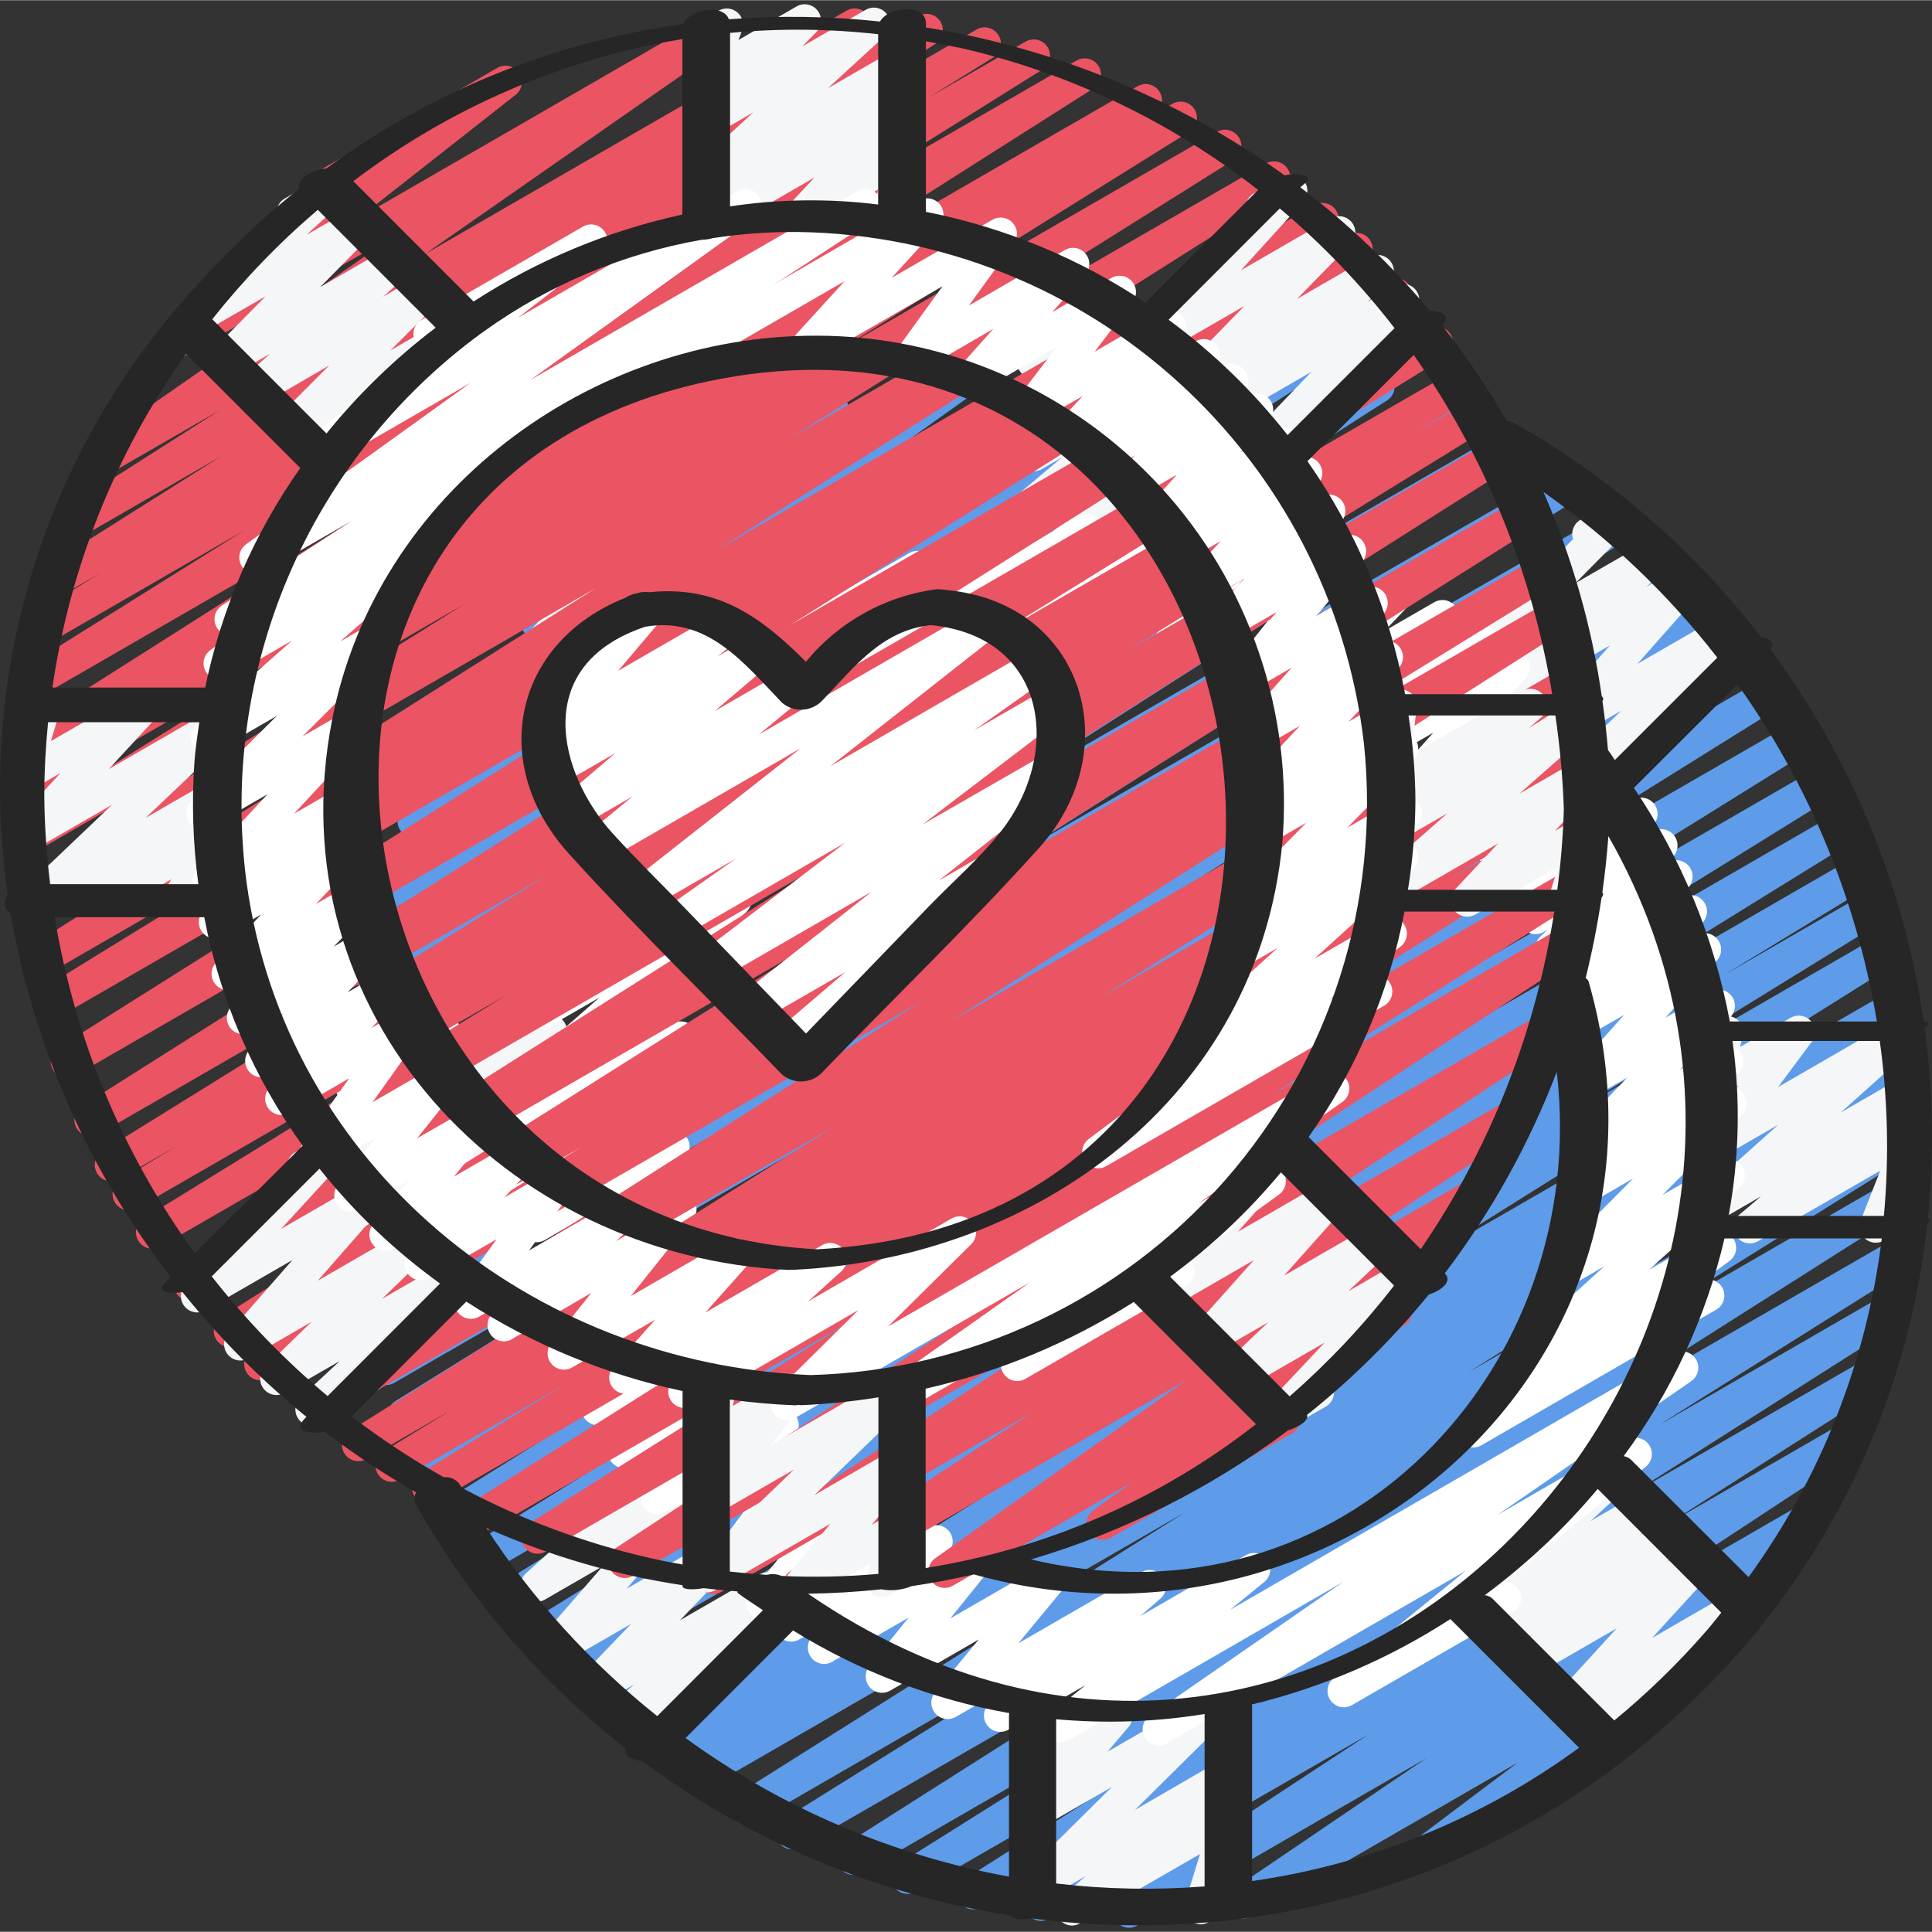
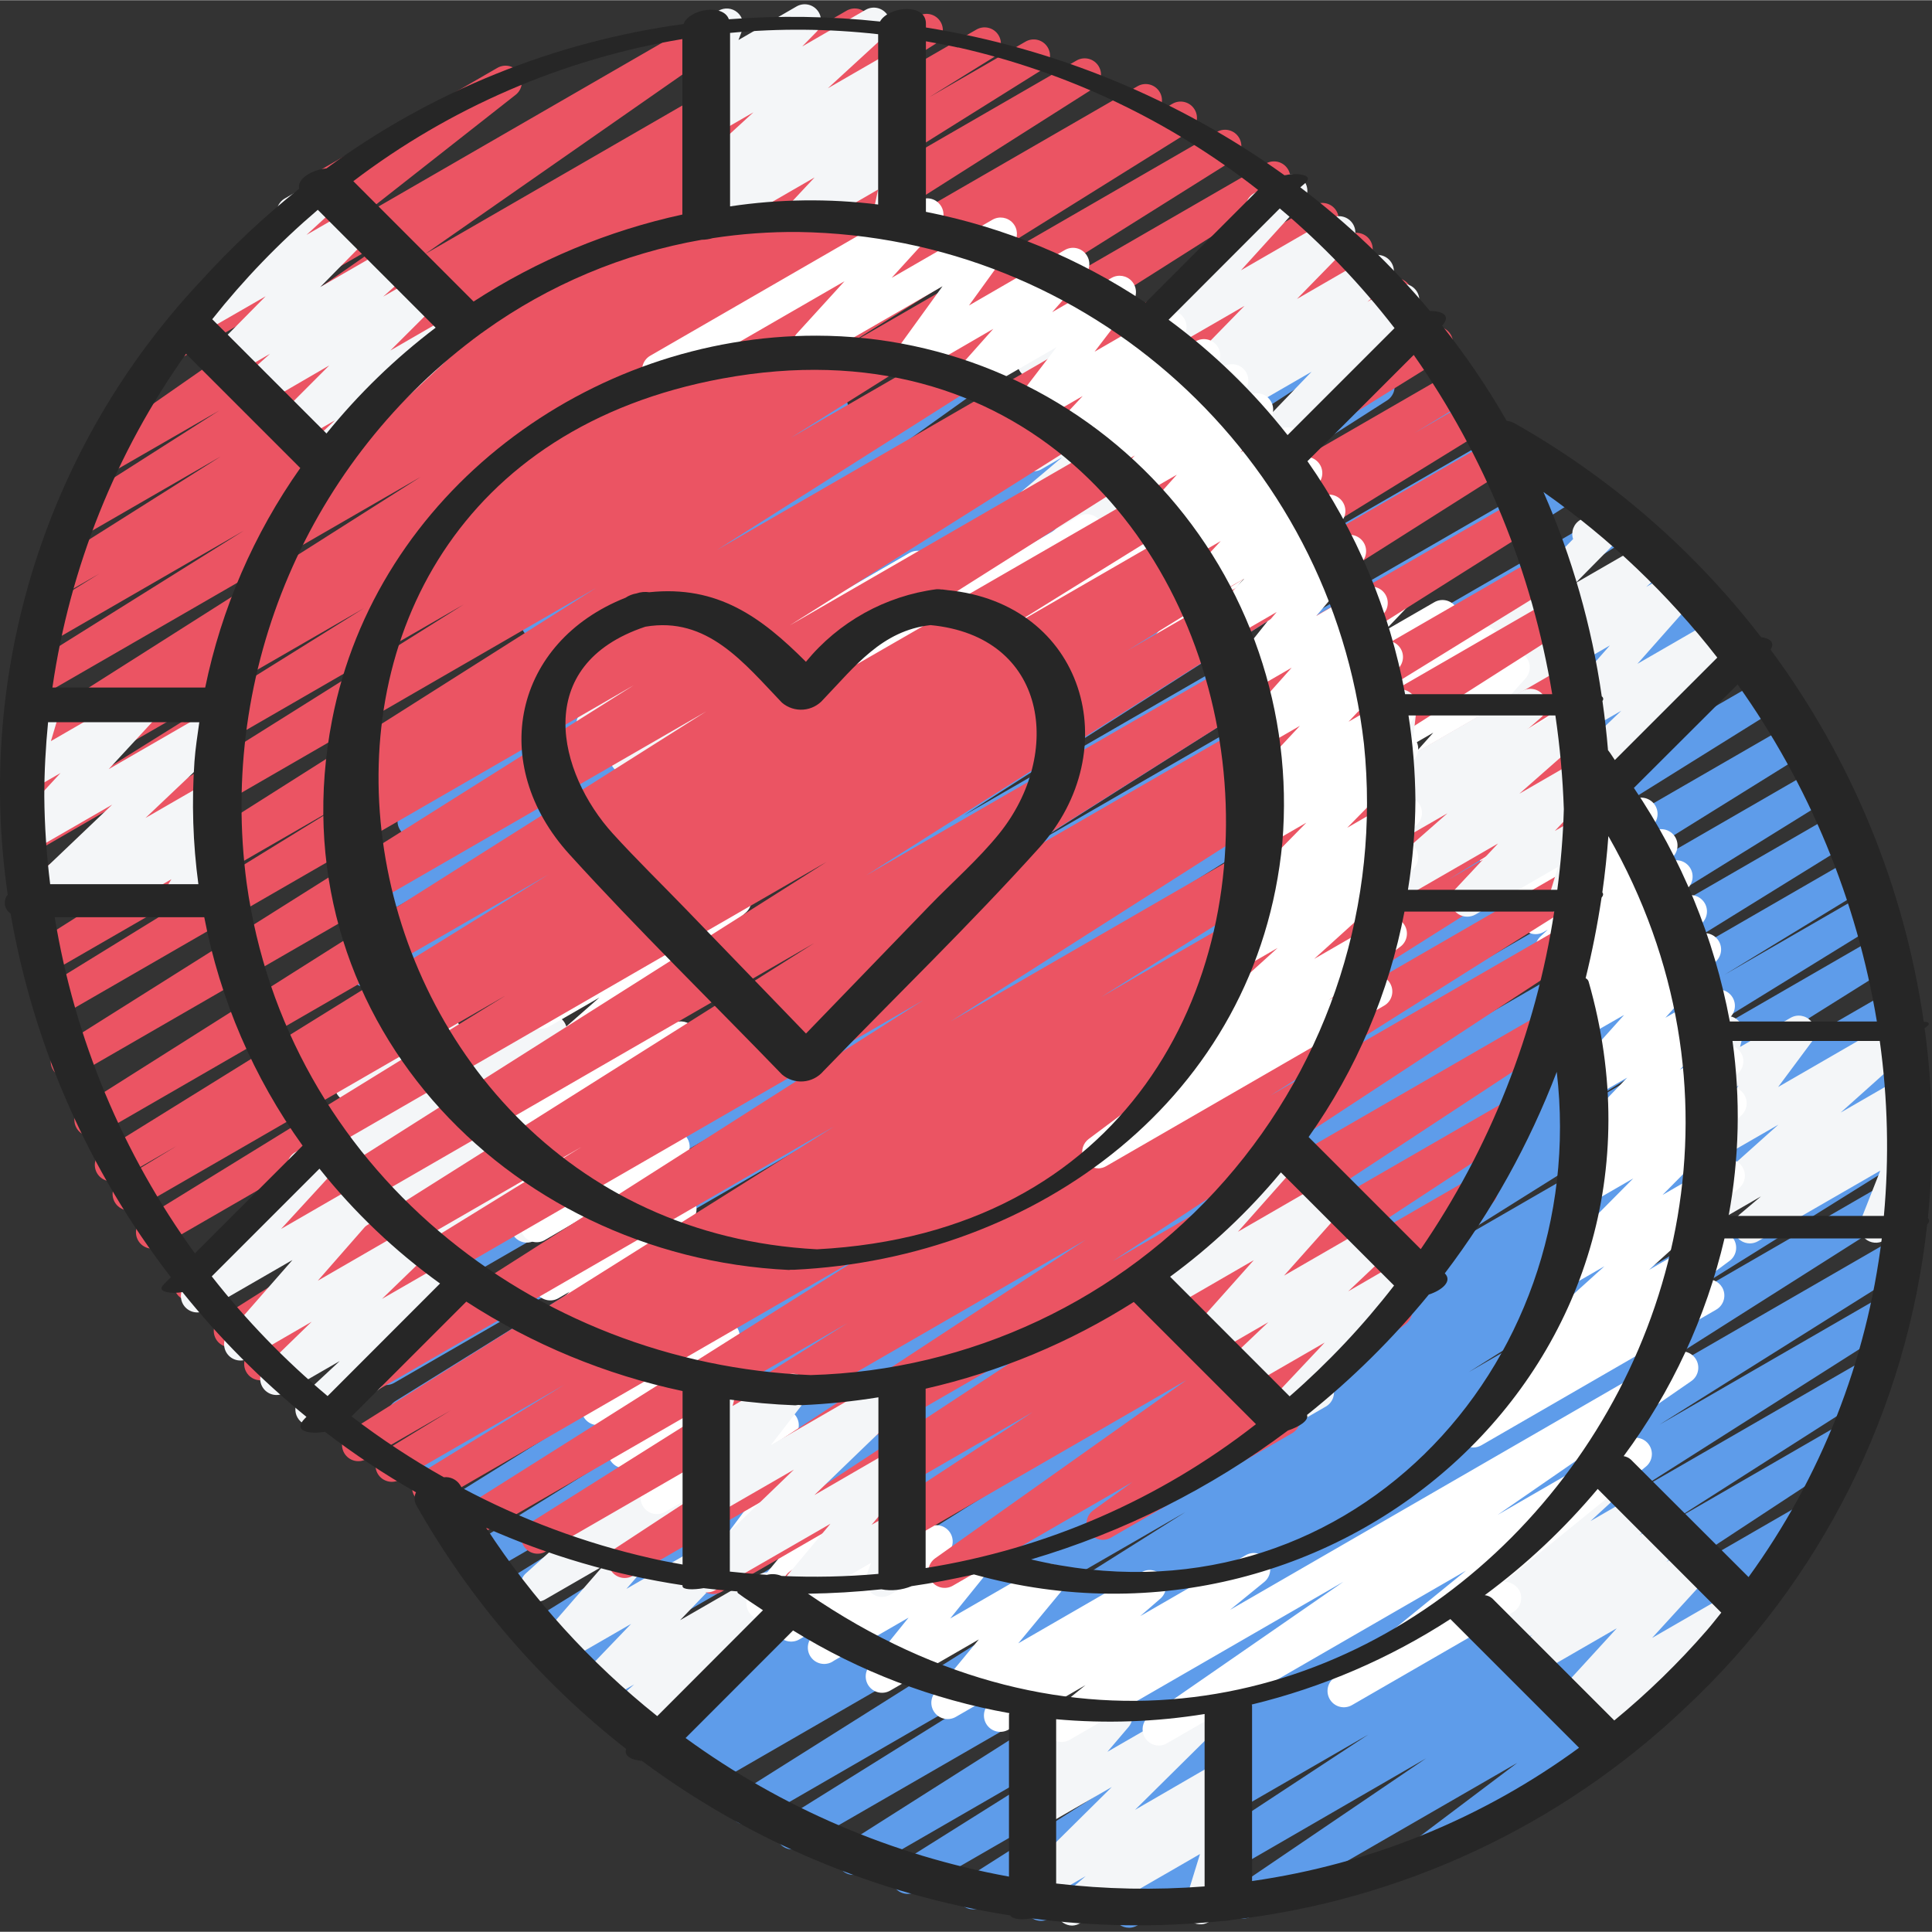
<svg xmlns="http://www.w3.org/2000/svg" height="505pt" viewBox="0 -1 505.116 505" width="505pt">
  <rect x="0" y="-1" width="505.116" height="505" fill="#333333" stroke="none" />
  <path d="m295.16 502.941c-1.887 0-3.547-1.238-4.086-3.047-.539-1.805.172-3.754 1.746-4.785l64.922-42.668-83.336 48.086c-2.016 1.223-4.641.586-5.867-1.43-1.223-2.016-.586-4.641 1.43-5.867l55.707-35.551-69.359 40.031c-1.984.961-4.379.254-5.516-1.637-1.141-1.891-.648-4.336 1.129-5.645l70.441-44.766-82.961 47.891c-2.008 1.125-4.551.453-5.738-1.52s-.598-4.535 1.336-5.785l65.844-41.352-75.75 43.73c-2 1.059-4.473.371-5.645-1.562-1.168-1.934-.629-4.441 1.234-5.723l104.105-66.09-115.516 66.645c-2.016 1.16-4.59.496-5.789-1.5-1.199-1.992-.578-4.578 1.395-5.812l79.742-49.734-87.566 50.594c-2.008 1.105-4.523.43-5.707-1.531-1.188-1.957-.613-4.5 1.293-5.762l117.301-73.898-126.293 72.891c-2.023 1.152-4.598.469-5.785-1.531-1.188-2.004-.551-4.586 1.434-5.809l3.035-1.852-6.742 3.883c-2.008 1.047-4.484.34-5.637-1.609-1.156-1.949-.586-4.461 1.297-5.719l7.344-4.473-10.023 5.777c-2.012 1.125-4.551.453-5.742-1.52-1.188-1.973-.598-4.535 1.336-5.785l127.457-79.848-134.301 77.516c-2.016 1.137-4.566.461-5.754-1.527-1.188-1.984-.578-4.555 1.379-5.793l83.359-51.371-87.262 50.348c-2.023 1.203-4.645.539-5.848-1.488s-.539-4.645 1.488-5.852l39.699-24.199-41.73 24.082c-2.016 1.133-4.57.457-5.754-1.527-1.188-1.988-.578-4.559 1.375-5.797l105.293-65.16-109.07 62.977c-2.023 1.211-4.645.555-5.855-1.469-1.211-2.02-.555-4.641 1.469-5.852l114.254-70.742-116.906 67.5c-2.012 1.105-4.539.426-5.719-1.543-1.18-1.969-.594-4.52 1.332-5.773l126.207-78.504-128.938 74.395c-2.008 1.086-4.512.402-5.691-1.555-1.176-1.953-.605-4.488 1.297-5.75l132.734-82.773-134.879 77.883c-2.004 1.086-4.512.402-5.688-1.551-1.176-1.957-.605-4.492 1.293-5.754l151.406-95.191-152.984 88.34c-2.023 1.211-4.641.555-5.855-1.469-1.211-2.023-.551-4.645 1.469-5.855l113.785-70.621-114.152 65.895c-2.016 1.164-4.59.496-5.789-1.496-1.195-1.996-.578-4.582 1.395-5.816l137.148-85.98-136.344 78.711c-2.012 1.125-4.551.453-5.742-1.52-1.188-1.973-.598-4.535 1.336-5.785l145.957-92.211-145.273 83.863c-2.008 1.148-4.566.488-5.766-1.492-1.199-1.98-.602-4.555 1.348-5.801l144.031-91.367-141.004 81.406c-2 1.102-4.512.434-5.699-1.516-1.188-1.949-.633-4.488 1.262-5.762l145.066-92.836-141.586 81.75c-2.012 1.227-4.637.594-5.863-1.422-1.23-2.012-.594-4.637 1.418-5.863l137.336-88.414-131.277 75.801c-2.008 1.176-4.59.527-5.801-1.465-1.211-1.988-.602-4.578 1.363-5.824l108.734-69.52-101.48 58.582c-2.004 1.141-4.551.48-5.75-1.484-1.203-1.969-.625-4.535 1.305-5.797l102.828-66.559-93.52 53.988c-2.004 1.141-4.551.484-5.75-1.484-1.203-1.965-.625-4.531 1.305-5.793l74.566-48.129-62.559 36.121c-2 1.117-4.523.457-5.719-1.496-1.199-1.949-.641-4.5 1.266-5.773l55.004-35.754-41.328 23.895c-1.973 1.156-4.508.551-5.746-1.371-1.238-1.922-.738-4.48 1.133-5.797l70.219-50.125-42.523 24.539c-1.961 1.117-4.453.512-5.684-1.383-1.23-1.895-.773-4.418 1.043-5.758l29.809-21.676c-.551-.359-1.008-.844-1.332-1.414-.57-.98-.723-2.148-.43-3.242.293-1.098 1.008-2.031 1.992-2.598l47.375-27.391c1.969-1.16 4.504-.566 5.746 1.352 1.246 1.918.758 4.473-1.102 5.801l-11.469 8.352 48.867-28.219c1.973-1.156 4.508-.555 5.75 1.371 1.238 1.922.738 4.48-1.133 5.797l-70.219 50.133 104.676-60.441c2.012-1.23 4.641-.602 5.871 1.41 1.234 2.008.602 4.637-1.406 5.871l-54.996 35.746 71.574-41.328c2.012-1.23 4.637-.598 5.867 1.41 1.23 2.012.598 4.637-1.41 5.867l-74.547 48.121 90.043-51.984c2.008-1.23 4.637-.598 5.867 1.41 1.23 2.012.598 4.637-1.414 5.867l-102.844 66.559 119.051-68.734c2.012-1.227 4.641-.586 5.863 1.43 1.227 2.016.586 4.641-1.426 5.867l-108.727 69.504 120.887-69.793c1.301-.797 2.926-.836 4.266-.105 1.34.73 2.188 2.121 2.223 3.645.035 1.523-.742 2.953-2.043 3.746l-137.363 88.43 150.871-87.098c2.004-1.121 4.535-.453 5.727 1.508 1.191 1.961.617 4.516-1.297 5.781l-145.066 92.805 156.414-90.305c2.016-1.223 4.641-.578 5.863 1.441 1.219 2.016.574 4.641-1.441 5.863l-144.055 91.383 153.168-88.449c2.016-1.219 4.637-.57 5.855 1.445 1.219 2.02.57 4.641-1.445 5.859l-145.879 92.16 153.875-88.832c2.008-1.086 4.512-.402 5.688 1.551 1.176 1.957.605 4.492-1.293 5.754l-137.25 86.059 143.062-82.578c1.309-.781 2.934-.809 4.266-.066 1.332.738 2.168 2.133 2.191 3.66.027 1.523-.766 2.945-2.07 3.73l-113.77 70.602 117.863-68.043c2.012-1.125 4.551-.453 5.738 1.52 1.191 1.973.598 4.531-1.336 5.785l-151.414 95.188 156.16-90.16c2.016-1.164 4.59-.496 5.789 1.496 1.199 1.996.578 4.582-1.395 5.816l-132.746 82.773 135.68-78.32c2.016-1.137 4.57-.457 5.758 1.527s.574 4.555-1.379 5.793l-126.32 78.551 128.59-74.238c2.023-1.215 4.645-.555 5.855 1.465 1.211 2.023.555 4.645-1.469 5.855l-114.133 70.758 114.773-66.27c2.023-1.211 4.645-.547 5.852 1.477 1.211 2.023.551 4.645-1.473 5.852l-105.32 65.172 105.77-61.066c2.02-1.113 4.555-.426 5.734 1.555 1.176 1.98.57 4.535-1.371 5.777l-39.555 24.141 38.152-22.027c2.016-1.133 4.57-.457 5.758 1.531 1.188 1.984.574 4.555-1.379 5.793l-83.344 51.363 81.773-47.219c2.02-1.215 4.641-.562 5.859 1.457 1.215 2.02.562 4.641-1.457 5.859l-127.359 79.793 126.422-72.992c2.023-1.152 4.594-.473 5.781 1.531 1.188 2 .551 4.586-1.43 5.805l-7.758 4.73 4.191-2.426c2.023-1.152 4.594-.469 5.781 1.531 1.188 2.004.551 4.586-1.43 5.809l-3.312 2.012c2.039-.973 4.48-.191 5.574 1.781 1.094 1.977.461 4.461-1.441 5.672l-117.25 73.879 113.852-65.707c2.016-1.16 4.59-.496 5.789 1.5 1.199 1.992.578 4.582-1.395 5.812l-79.812 49.777 74.242-42.891c2.008-1.148 4.566-.484 5.766 1.496 1.199 1.977.602 4.551-1.348 5.801l-103.984 65.98 98.242-56.711c2.012-1.129 4.551-.453 5.742 1.52 1.188 1.973.598 4.531-1.336 5.785l-65.922 41.402 57.906-33.434c2.004-1.121 4.535-.453 5.73 1.508 1.191 1.961.617 4.516-1.301 5.777l-70.562 44.844 62.133-35.84c2.004-1.121 4.535-.453 5.727 1.508 1.191 1.965.617 4.516-1.301 5.781l-55.68 35.539 44.074-25.461c2-1.137 4.539-.484 5.742 1.473 1.207 1.957.645 4.516-1.27 5.789l-64.922 42.664 49.844-28.773c1.984-1.113 4.496-.477 5.707 1.453 1.207 1.926.691 4.465-1.176 5.766l-50.211 34.09 28.953-16.707c1.953-1.094 4.414-.496 5.648 1.367 1.234 1.867.816 4.367-.953 5.734l-35.492 26.699c1.574.555 2.68 1.973 2.832 3.633.152 1.664-.676 3.258-2.121 4.09l-47.371 27.309c-1.949 1.094-4.414.496-5.645-1.371-1.234-1.863-.816-4.363.953-5.73l25.602-19.301-69.488 40.105c-1.992 1.18-4.562.559-5.789-1.406-1.23-1.961-.672-4.543 1.258-5.82l50.184-34.066-75.578 43.734c-.645.367-1.375.562-2.117.562zm0 0" fill="#5e9cea" />
  <g fill="#f4f6f8">
    <path d="m280.328 502.379c-1.777-.004-3.367-1.113-3.988-2.781-.617-1.668-.137-3.547 1.207-4.711l6.297-5.43-11.484 6.625c-1.855 1.043-4.195.559-5.488-1.137-1.289-1.691-1.133-4.078.367-5.59l23.441-23.203-18.32 10.559c-1.797 1.039-4.086.633-5.414-.961-1.328-1.598-1.316-3.918.027-5.5l5.531-6.477-.145.078c-1.492.859-3.355.738-4.723-.309-1.367-1.047-1.973-2.816-1.531-4.48l1.895-7.141c-1.277-.789-2.051-2.188-2.031-3.688s.828-2.883 2.125-3.637l3.711-2.141c1.492-.859 3.352-.734 4.719.309 1.363 1.043 1.973 2.805 1.535 4.469l-1.082 4.098 12.703-7.332c1.797-1.016 4.062-.605 5.387.98 1.32 1.586 1.316 3.891-.008 5.473l-5.531 6.492 25.516-14.719c1.855-1.043 4.195-.559 5.484 1.133 1.289 1.695 1.137 4.082-.363 5.59l-23.426 23.18 22.102-12.801c1.906-1.117 4.355-.594 5.633 1.211 1.281 1.801.973 4.281-.707 5.719l-6.316 5.441 1.441-.852c1.52-.879 3.422-.734 4.793.355 1.371 1.094 1.938 2.918 1.418 4.594l-4.172 13.523c1.574.004 3.039.809 3.883 2.137 1.18 2.039.48 4.648-1.562 5.828l-7.27 4.195c-1.52.879-3.418.738-4.793-.355-1.371-1.094-1.934-2.914-1.418-4.594l3.969-12.859-31.293 18.066c-.637.398-1.367.621-2.117.641zm0 0" />
    <path d="m161.902 452.715c-1.773 0-3.363-1.098-3.992-2.758-.629-1.66-.164-3.535 1.168-4.711l6.715-5.914-9.848 5.684c-1.84 1.078-4.195.629-5.512-1.051-1.312-1.68-1.188-4.074.301-5.605l14.273-14.863-19.113 11.035c-1.805 1.035-4.094.621-5.418-.988-1.324-1.605-1.297-3.934.066-5.508l17.066-19.625-15.203 8.77c-1.879 1.02-4.223.496-5.48-1.23-1.262-1.723-1.055-4.113.488-5.594l22.918-20.711c-.168-1.668.656-3.281 2.109-4.121l7.227-4.172c1.879-1.023 4.219-.496 5.48 1.23 1.262 1.723 1.055 4.113-.488 5.594l-1.629 1.469 2.457-1.418c1.805-1.035 4.098-.621 5.418.988 1.324 1.605 1.297 3.934-.066 5.508l-17.066 19.625 23.125-13.355c1.84-1.062 4.184-.605 5.492 1.066 1.312 1.676 1.188 4.059-.289 5.59l-14.293 14.883 20.738-11.945c1.895-1.082 4.301-.559 5.574 1.215 1.273 1.77 1.008 4.215-.617 5.672l-6.828 6.031c2.121-1.031 4.676-.148 5.711 1.973 1.031 2.121.148 4.676-1.973 5.707l-36.367 21c-.656.367-1.395.551-2.145.531zm0 0" />
    <path d="m115.609 323.902c-1.656 0-3.164-.961-3.863-2.461-.699-1.504-.469-3.273.598-4.543l11.09-13.211-28.84 16.648c-1.887 1.129-4.316.641-5.621-1.121-1.305-1.766-1.059-4.234.566-5.707l24.219-22.629-20.293 11.715c-1.781 1.016-4.035.613-5.363-.953-1.324-1.562-1.348-3.852-.055-5.445l9.926-12.082-4.09 2.363c-1.555.895-3.508.719-4.879-.441s-1.871-3.055-1.246-4.738l2.363-6.391c-.551-.363-1.012-.852-1.34-1.426-1.18-2.043-.48-4.652 1.562-5.828l4.469-2.562c1.559-.895 3.512-.715 4.883.441 1.371 1.16 1.867 3.055 1.246 4.738l-1.082 2.922 14.207-8.203c1.785-1.023 4.047-.625 5.375.941 1.332 1.57 1.352 3.867.051 5.461l-9.949 12.09 32.238-18.609c1.883-1.129 4.316-.645 5.621 1.121 1.305 1.766 1.059 4.23-.57 5.703l-24.215 22.621 17.5-10.102c1.793-1.031 4.066-.629 5.395.953 1.332 1.586 1.332 3.895.008 5.48l-11.094 13.211 6.102-3.516c1.523-.879 3.43-.734 4.805.367 1.371 1.098 1.926 2.93 1.398 4.605l-2.074 6.539c1.742.344 3.09 1.73 3.383 3.48.293 1.754-.531 3.504-2.066 4.395l-6.078 3.516c-1.523.887-3.434.742-4.809-.359-1.375-1.102-1.934-2.934-1.402-4.617l1.598-5.059-17.555 10.137c-.645.371-1.375.562-2.117.555zm0 0" />
-     <path d="m169.078 207.859c-1.703.004-3.246-1.008-3.922-2.57-.68-1.566-.359-3.383.809-4.625l15.121-16.051-20.703 11.945c-1.875 1.168-4.328.715-5.66-1.051-1.332-1.762-1.094-4.25.543-5.73l11.094-10.617-14.832 8.621c-1.805 1.047-4.102.641-5.434-.969s-1.305-3.941.066-5.52l16.938-19.625-23.953 13.883c-1.824 1.059-4.152.625-5.473-1.023-1.32-1.648-1.234-4.016.199-5.562l24.535-26.625c-.07-.094-.133-.195-.188-.301-1.18-2.039-.48-4.648 1.559-5.828l9.695-5.598c1.824-1.059 4.152-.625 5.473 1.023 1.32 1.648 1.234 4.016-.199 5.566l-15.641 16.973 21.578-12.469c1.805-1.047 4.105-.641 5.434.969 1.332 1.605 1.305 3.941-.062 5.52l-16.934 19.625 23.953-13.832c1.871-1.082 4.258-.594 5.551 1.137 1.297 1.73 1.094 4.156-.473 5.648l-11.094 10.613 14.934-8.617c1.836-1.074 4.18-.637 5.5 1.031 1.32 1.664 1.215 4.051-.25 5.59l-28.578 30.215c.363 1.801-.465 3.633-2.059 4.551l-5.426 3.129c-.637.375-1.363.57-2.102.574zm0 0" />
+     <path d="m169.078 207.859c-1.703.004-3.246-1.008-3.922-2.57-.68-1.566-.359-3.383.809-4.625c-1.875 1.168-4.328.715-5.66-1.051-1.332-1.762-1.094-4.25.543-5.73l11.094-10.617-14.832 8.621c-1.805 1.047-4.102.641-5.434-.969s-1.305-3.941.066-5.52l16.938-19.625-23.953 13.883c-1.824 1.059-4.152.625-5.473-1.023-1.32-1.648-1.234-4.016.199-5.562l24.535-26.625c-.07-.094-.133-.195-.188-.301-1.18-2.039-.48-4.648 1.559-5.828l9.695-5.598c1.824-1.059 4.152-.625 5.473 1.023 1.32 1.648 1.234 4.016-.199 5.566l-15.641 16.973 21.578-12.469c1.805-1.047 4.105-.641 5.434.969 1.332 1.605 1.305 3.941-.062 5.52l-16.934 19.625 23.953-13.832c1.871-1.082 4.258-.594 5.551 1.137 1.297 1.73 1.094 4.156-.473 5.648l-11.094 10.613 14.934-8.617c1.836-1.074 4.18-.637 5.5 1.031 1.32 1.664 1.215 4.051-.25 5.59l-28.578 30.215c.363 1.801-.465 3.633-2.059 4.551l-5.426 3.129c-.637.375-1.363.57-2.102.574zm0 0" />
    <path d="m317.477 146.469c-1.32 0-2.566-.609-3.375-1.652-.809-1.043-1.086-2.402-.758-3.68l1.086-4.172-12.801 7.379c-1.816 1.047-4.125.621-5.445-1.008-1.32-1.629-1.262-3.977.137-5.535l3.574-3.977-20.77 11.996c-1.883 1.109-4.297.617-5.598-1.141-1.297-1.758-1.059-4.211.555-5.684l16.668-15.559-18.391 10.633c-1.918 1.117-4.371.582-5.645-1.238-1.273-1.816-.941-4.305.762-5.723l10.172-8.578-5.281 3.055c-1.805 1.051-4.102.641-5.434-.965-1.328-1.609-1.301-3.945.066-5.52l7.895-9.141-2.562 1.461c-1.566.906-3.539.723-4.914-.457-1.375-1.18-1.855-3.102-1.195-4.793l1.879-4.777c-1.328-.762-2.148-2.172-2.148-3.703s.82-2.945 2.148-3.703l5.121-2.938c1.566-.906 3.539-.723 4.914.457 1.375 1.184 1.855 3.105 1.195 4.793l-.641 1.645 13.824-7.984c1.801-1.039 4.09-.629 5.414.973 1.328 1.602 1.309 3.926-.047 5.504l-7.895 9.137 25.027-14.453c1.918-1.141 4.391-.609 5.672 1.215 1.281 1.828.941 4.332-.781 5.746l-10.18 8.586 9.156-5.289c1.883-1.094 4.285-.598 5.578 1.156 1.289 1.75 1.055 4.195-.543 5.668l-16.656 15.559 11.699-6.758c1.816-1.062 4.137-.637 5.461 1 1.324 1.637 1.258 3.992-.156 5.551l-4 4.457c1.445-.312 2.949.148 3.973 1.215 1.023 1.07 1.422 2.59 1.055 4.023l-1.863 7.176c.617.379 1.133.902 1.496 1.527 1.168 2.043.469 4.645-1.57 5.82l-3.703 2.133c-.664.379-1.414.574-2.176.562zm0 0" />
    <path d="m415.438 202.977c-1.742-.004-3.305-1.062-3.953-2.68-.648-1.613-.246-3.461 1.008-4.668l11.395-10.871-14.254 8.227c-1.812 1.047-4.117.625-5.441-.996-1.32-1.621-1.273-3.965.117-5.531l16.598-18.773-23.789 13.773c-1.902 1.121-4.348.609-5.637-1.188-1.289-1.793-.996-4.273.68-5.715l6.355-5.559-9.727 5.617c-1.852 1.066-4.203.602-5.508-1.086-1.305-1.691-1.164-4.086.336-5.605l27.664-28.039c-.637-1.922.164-4.023 1.91-5.035l7.598-4.387c1.852-1.066 4.203-.602 5.508 1.094 1.305 1.691 1.156 4.086-.348 5.605l-14.062 14.25 19.918-11.492c1.902-1.105 4.328-.586 5.609 1.203 1.281 1.785.996 4.254-.66 5.699l-6.359 5.57 8.996-5.195c1.812-1.047 4.117-.625 5.441.996 1.324 1.625 1.273 3.965-.117 5.531l-16.613 18.773 22.398-12.93c1.887-1.188 4.367-.723 5.699 1.066 1.328 1.789 1.059 4.297-.621 5.762l-12.988 12.406c1.945-.031 3.664 1.258 4.184 3.129.516 1.875-.297 3.863-1.98 4.836l-27.195 15.648c-.66.375-1.402.566-2.16.562zm0 0" />
    <path d="m457.516 324.031c-1.793 0-3.395-1.117-4.012-2.801-.613-1.68-.113-3.57 1.254-4.727l5.648-4.77-10.578 6.109c-1.895 1.094-4.309.578-5.594-1.195-1.281-1.77-1.016-4.227.617-5.684l20.078-17.969-13.652 7.867c-1.75 1.008-3.969.648-5.312-.863-1.344-1.508-1.445-3.75-.242-5.375l8.832-11.871-4.129 2.383c-1.488.855-3.34.738-4.703-.297-1.367-1.035-1.98-2.785-1.562-4.449l1.367-5.367c-.762-.371-1.395-.969-1.812-1.707-1.176-2.039-.477-4.648 1.562-5.828l4.09-2.363c1.484-.855 3.336-.742 4.703.289 1.367 1.035 1.984 2.785 1.566 4.449l-.707 2.805 13.227-7.629c1.75-1.004 3.969-.645 5.312.863 1.344 1.508 1.445 3.754.242 5.375l-8.824 11.863 31.445-18.16c1.895-1.094 4.309-.578 5.594 1.195 1.281 1.77 1.016 4.227-.617 5.684l-20.062 17.953 16.41-9.465c1.91-1.07 4.32-.523 5.578 1.27 1.258 1.793.957 4.246-.699 5.68l-5.637 4.77 1.055-.605c1.57-.906 3.543-.719 4.918.465 1.371 1.18 1.848 3.102 1.184 4.789l-5.391 13.664c1.648-.145 3.23.68 4.062 2.117 1.172 2.035.477 4.637-1.555 5.816l-8.602 4.969c-1.57.902-3.543.719-4.914-.465-1.375-1.184-1.852-3.105-1.188-4.793l5.121-13.02-31.977 18.457c-.637.367-1.359.562-2.098.57zm0 0" />
    <path d="m416.898 455.668c-1.789-.004-3.387-1.121-4-2.801-.617-1.676-.121-3.562 1.242-4.719l2.953-2.559-4.762 2.746c-1.82 1.047-4.133.613-5.449-1.02-1.32-1.637-1.254-3.984.156-5.543l15.676-17.133-21.75 12.559c-1.906 1.113-4.344.59-5.625-1.207-1.281-1.797-.98-4.273.691-5.711l4.559-3.934-6.727 3.871c-1.898 1.102-4.328.578-5.605-1.211-1.281-1.793-.984-4.266.684-5.707l4.523-3.891-6.684 3.848c-1.879 1.062-4.258.551-5.535-1.188-1.277-1.742-1.055-4.164.52-5.641l30.609-28.211c-.016-1.539.797-2.969 2.133-3.738l5.59-3.227c1.879-1.074 4.27-.57 5.555 1.176 1.285 1.746 1.059 4.176-.531 5.652l-9.281 8.535 12.457-7.195c1.906-1.117 4.355-.59 5.633 1.211 1.281 1.801.973 4.285-.707 5.719l-4.551 3.926 6.641-3.84c1.902-1.094 4.328-.566 5.602 1.227 1.273 1.789.98 4.254-.68 5.691l-4.539 3.926 6.656-3.84c1.82-1.035 4.121-.598 5.434 1.035 1.312 1.629 1.25 3.973-.152 5.527l-15.691 17.168 21.812-12.586c1.91-1.086 4.332-.547 5.598 1.254 1.266 1.797.961 4.262-.711 5.691l-14.156 12.016c1.133.867 1.758 2.242 1.664 3.664-.094 1.426-.891 2.707-2.125 3.418l-25.012 14.441c-.641.383-1.371.59-2.113.598zm0 0" />
  </g>
  <path d="m385.168 377.391c-1.836 0-3.465-1.176-4.047-2.918-.578-1.742.02-3.66 1.488-4.762l14.719-10.949c-.895-.266-1.68-.816-2.234-1.57-1.289-1.762-1.039-4.215.582-5.684l23.797-21.504-8.184 4.727c-1.848 1.004-4.148.516-5.426-1.156-1.277-1.672-1.148-4.023.309-5.539l20.828-20.992-10.836 6.254c-1.898 1.078-4.301.555-5.578-1.215-1.273-1.77-1.008-4.219.617-5.672l5.746-5.07c-1.867.812-4.051.195-5.211-1.48-1.16-1.672-.977-3.934.438-5.395l13.254-13.781-8.926 5.117c-1.812 1.039-4.113.609-5.43-1.016-1.316-1.621-1.266-3.957.121-5.52l13.426-14.969-10.438 5.973c-1.859 1.059-4.215.578-5.508-1.125-1.293-1.699-1.129-4.098.387-5.605l5.973-5.836-4.008 2.32c-1.875 1.145-4.309.684-5.633-1.066-1.324-1.754-1.102-4.223.512-5.711l4.086-3.926-2.098 1.215c-1.887 1.145-4.332.664-5.645-1.105-1.312-1.773-1.062-4.254.582-5.723l1.828-1.707-1.066.613c-1.859 1.059-4.215.578-5.508-1.125-1.293-1.699-1.129-4.098.387-5.605l3.805-3.746-3.336 1.918c-1.84 1.062-4.184.609-5.492-1.066-1.312-1.676-1.188-4.059.289-5.59l5.707-5.914-6.742 3.895c-1.805 1.035-4.094.621-5.418-.988-1.324-1.605-1.297-3.934.07-5.508l8.055-9.199-10.648 6.145c-1.75 1.008-3.969.652-5.312-.855-1.348-1.504-1.453-3.75-.254-5.375l10.473-14.215-16.828 9.727c-1.816 1.062-4.137.637-5.461-.996-1.328-1.629-1.266-3.988.145-5.547l7.211-8.074-11.949 6.887c-1.859 1.074-4.227.598-5.527-1.113-1.301-1.711-1.125-4.121.41-5.629l3.215-3.156-7.91 4.566c-1.828 1.047-4.145.605-5.457-1.043-1.312-1.648-1.227-4.008.199-5.555l6.957-7.484-14.164 8.184c-1.84 1.078-4.188.633-5.508-1.043-1.316-1.672-1.199-4.059.273-5.594l7.188-7.535-16.641 9.617c-1.777 1.027-4.035.645-5.371-.91-1.34-1.555-1.379-3.844-.098-5.449l11.16-14.012-29.629 17.066c-1.785 1.035-4.055.645-5.391-.93-1.336-1.57-1.352-3.875-.043-5.469l13.219-16.215-50.094 28.93c-2.039 1.16-4.629.457-5.801-1.574-1.176-2.031-.488-4.629 1.535-5.816l70.281-40.586c1.781-1.023 4.043-.629 5.375.938 1.332 1.566 1.359 3.859.062 5.457l-13.219 16.211 28.961-16.68c1.777-1.031 4.035-.648 5.371.906 1.34 1.559 1.379 3.848.098 5.449l-11.145 14.012 22.852-13.199c1.84-1.062 4.184-.613 5.492 1.059 1.312 1.672 1.195 4.055-.277 5.586l-7.184 7.527 13.039-7.52c1.828-1.047 4.145-.602 5.457 1.043 1.312 1.648 1.227 4.008-.203 5.555l-6.953 7.477 12.469-7.195c1.859-1.074 4.23-.594 5.527 1.117 1.301 1.711 1.125 4.121-.41 5.625l-3.223 3.156 5.859-3.414c1.82-1.059 4.137-.637 5.465.996 1.324 1.633 1.262 3.988-.148 5.551l-7.211 8.062 11.445-6.578c1.75-1.008 3.965-.652 5.312.855 1.344 1.508 1.449 3.75.25 5.375l-10.477 14.215 15.188-8.77c1.809-1.051 4.109-.637 5.438.977s1.289 3.953-.086 5.523l-8.082 9.25 10.742-6.203c1.844-1.062 4.188-.609 5.496 1.066 1.309 1.676 1.188 4.059-.289 5.59l-5.699 5.922 6.109-3.531c1.859-1.059 4.211-.578 5.508 1.125 1.293 1.699 1.129 4.098-.387 5.605l-3.809 3.754 3.797-2.184c1.887-1.145 4.332-.668 5.645 1.105 1.316 1.773 1.062 4.254-.582 5.723l-1.836 1.707.734-.418c1.871-1.125 4.285-.66 5.602 1.078 1.316 1.742 1.109 4.195-.48 5.688l-4.082 3.926 2.785-1.613c1.859-1.074 4.23-.594 5.527 1.117 1.301 1.711 1.125 4.121-.41 5.625l-5.973 5.828 4.551-2.621c1.816-1.047 4.125-.621 5.445 1.008 1.32 1.629 1.262 3.977-.141 5.539l-13.473 15 11.793-6.824c1.84-1.051 4.168-.594 5.473 1.074 1.309 1.664 1.191 4.039-.266 5.57l-13.254 13.789 10.238-5.922c1.898-1.098 4.324-.578 5.605 1.203s1 4.242-.645 5.695l-5.617 4.949 1.621-.922c1.848-1.004 4.152-.516 5.43 1.156 1.273 1.672 1.145 4.023-.309 5.539l-20.82 21.02 15.215-8.789c1.879-1.035 4.23-.512 5.496 1.215 1.27 1.73 1.055 4.133-.496 5.613l-23.742 21.543 16.367-9.469c1.961-1.141 4.465-.551 5.711 1.34s.797 4.43-1.023 5.777l-6.621 4.914c1.836-.418 3.734.398 4.691 2.023 1.172 2.035.473 4.641-1.562 5.816l-61.371 35.449c-.652.387-1.398.594-2.16.598zm0 0" fill="#fff" />
  <path d="m302.984 455.316c-1.863-.004-3.512-1.215-4.066-2.996-.555-1.781.109-3.715 1.645-4.777l50.66-35.047-71.551 41.309c-1.926 1.102-4.367.543-5.629-1.281-1.258-1.82-.91-4.305.801-5.715l8.949-7.297-20.18 11.668c-1.902 1.07-4.309.535-5.574-1.242-1.266-1.777-.988-4.227.648-5.672l5.266-4.566-14.07 8.125c-1.789 1.023-4.051.625-5.379-.949-1.328-1.57-1.348-3.867-.039-5.461l11.449-13.848-23.168 13.371c-1.781 1.035-4.051.648-5.387-.922-1.34-1.57-1.363-3.871-.055-5.469l10.238-12.68-19.508 11.254c-1.883 1.414-4.559 1.031-5.973-.852-1.414-1.887-1.031-4.562.852-5.977l2.699-2.559-6.641 3.832c-1.879 1.078-4.27.574-5.555-1.172-1.285-1.746-1.059-4.18.527-5.656l.805-.758-3.234 1.867c-1.781 1.016-4.035.617-5.363-.945s-1.355-3.852-.062-5.445l9.027-10.922-14.344 8.277c-1.754 1.008-3.969.645-5.312-.863-1.344-1.508-1.445-3.75-.246-5.375l9.977-13.363-14.926 8.609c-1.852 1.07-4.207.602-5.512-1.09-1.305-1.699-1.152-4.102.359-5.617l3.762-3.77-4.992 2.883c-1.766 1.023-4.012.652-5.352-.887-1.344-1.543-1.406-3.816-.152-5.43l10.41-13.422-13.43 7.75c-1.801 1.039-4.086.629-5.414-.969-1.328-1.598-1.312-3.922.039-5.5l9.641-11.23-11.188 6.426c-1.785 1.035-4.055.641-5.391-.93-1.336-1.574-1.352-3.875-.043-5.469l11.945-14.566-12.621 7.277c-1.883 1.129-4.312.641-5.621-1.125-1.305-1.762-1.059-4.23.57-5.703l3.02-2.824-1.613.922c-1.883 1.188-4.367.727-5.695-1.062-1.332-1.789-1.059-4.301.621-5.762l5.305-5.062-2.926 1.707c-1.812 1.035-4.109.605-5.43-1.016-1.316-1.621-1.266-3.957.121-5.52l14.363-16.035-12.648 7.383c-1.879 1.047-4.242.531-5.516-1.203-1.273-1.734-1.055-4.148.508-5.625l6.93-6.332-2.926 1.707c-1.863 1.09-4.25.613-5.555-1.105-1.305-1.719-1.117-4.145.434-5.645l14.234-13.891-10.242 5.922c-1.91 1.086-4.336.547-5.602-1.254-1.266-1.797-.957-4.262.715-5.695l8.035-6.824-2.047 1.176c-1.895 1.066-4.293.535-5.559-1.23-1.27-1.77-1.004-4.211.617-5.664l20.27-17.758-13.176 7.605c-1.938 1.105-4.398.539-5.652-1.309-1.254-1.844-.871-4.344.871-5.734l30.184-23.754-20.805 12.031c-2.004 1.141-4.551.48-5.75-1.484-1.203-1.969-.625-4.535 1.305-5.797l18.621-12.004-8.109 4.684c-1.98 1.176-4.539.566-5.777-1.375-1.238-1.945-.707-4.52 1.195-5.82l52.84-37.051-34.945 20.164c-1.934 1.109-4.398.539-5.652-1.305-1.25-1.848-.871-4.344.875-5.734l34.227-27.102c-1.762-.316-3.141-1.699-3.449-3.465-.309-1.762.516-3.531 2.066-4.43l42.215-24.371c1.934-1.109 4.398-.539 5.652 1.309 1.25 1.844.871 4.344-.875 5.73l-28.832 22.828 68.336-39.449c1.973-1.121 4.48-.496 5.699 1.418 1.223 1.914.73 4.449-1.117 5.766l-52.797 37.035 75.844-43.793c2.004-1.141 4.551-.484 5.754 1.484 1.199 1.969.621 4.535-1.309 5.797l-92.09 59.348c1.066 1.836.617 4.18-1.051 5.496l-30.422 23.895c1.93-.793 4.152-.074 5.25 1.699 1.098 1.777.75 4.086-.82 5.457l-20.25 17.734 5.59-3.227c1.914-1.113 4.359-.574 5.633 1.234 1.273 1.812.949 4.297-.742 5.719l-8.535 7.195c1.891-.605 3.949.168 4.969 1.871 1.02 1.703.727 3.887-.703 5.262l-14.215 13.832 7.465-4.309c1.879-1.047 4.246-.531 5.52 1.203 1.273 1.734 1.055 4.145-.508 5.625l-6.965 6.355 1.656-.961c1.816-1.051 4.125-.621 5.445 1.008 1.32 1.629 1.262 3.973-.137 5.535l-14.355 16.027 10.703-6.188c1.883-1.188 4.367-.727 5.695 1.062 1.332 1.789 1.062 4.301-.617 5.762l-5.316 5.07 2.773-1.605c1.883-1.125 4.312-.641 5.617 1.125 1.309 1.766 1.062 4.23-.566 5.703l-3.023 2.832.855-.469c1.785-1.035 4.055-.641 5.391.93 1.336 1.574 1.355 3.875.043 5.473l-11.945 14.566 12.527-7.238c1.801-1.039 4.086-.629 5.414.969 1.328 1.598 1.312 3.922-.039 5.5l-9.633 11.223 10.574-6.102c1.766-1.023 4.012-.652 5.352.887 1.344 1.539 1.406 3.816.152 5.426l-10.414 13.422 14.117-8.141c1.848-1.016 4.164-.527 5.445 1.152 1.281 1.676 1.141 4.039-.328 5.555l-3.777 3.781 4.973-2.867c1.754-1.004 3.973-.641 5.312.871 1.344 1.508 1.441 3.754.234 5.375l-9.977 13.363 16.617-9.598c1.781-1.016 4.035-.617 5.359.945 1.328 1.562 1.355 3.852.066 5.445l-8.949 10.957 15.836-9.141c1.883-1.094 4.285-.594 5.578 1.156 1.289 1.754 1.059 4.195-.543 5.672l-.855.766 4.738-2.73c1.883-1.414 4.559-1.031 5.973.855 1.414 1.883 1.031 4.559-.852 5.973l-2.691 2.559 8.535-4.898c1.777-1.027 4.039-.645 5.375.914 1.34 1.562 1.375 3.863.078 5.461l-10.242 12.68 23.828-13.746c1.785-1.023 4.047-.621 5.375.949 1.332 1.57 1.348 3.867.043 5.461l-11.453 13.84 32.223-18.602c1.906-1.094 4.328-.566 5.602 1.227 1.273 1.789.98 4.254-.68 5.691l-5.262 4.566 27.613-15.941c1.922-1.098 4.367-.539 5.625 1.281 1.262 1.824.914 4.309-.797 5.719l-8.949 7.297 116.051-67.023c1.98-1.117 4.488-.484 5.703 1.434 1.219 1.922.711 4.461-1.145 5.77l-50.656 34.988 33.973-19.629c1.922-1.078 4.352-.516 5.602 1.301 1.254 1.816.914 4.285-.781 5.695l-37.059 30.098c1.559.031 3.004.828 3.855 2.133 1.18 2.039.484 4.648-1.551 5.828l-42.156 24.332c-1.922 1.078-4.352.516-5.602-1.301s-.914-4.285.781-5.699l34.645-28.16-78.105 45.09c-.652.406-1.402.625-2.168.633zm0 0" fill="#fff" />
  <path d="m208.965 417.539c-1.887.004-3.551-1.234-4.094-3.043-.539-1.805.168-3.754 1.746-4.789l63.352-41.559-81.406 47c-2 1.137-4.539.488-5.742-1.469-1.207-1.957-.645-4.52 1.27-5.793l96.34-63.324-115.062 66.422c-1.992 1.086-4.48.422-5.672-1.508-1.188-1.93-.66-4.453 1.203-5.742l122.965-80.648-141.109 81.457c-2.016 1.219-4.641.57-5.855-1.445-1.219-2.02-.574-4.641 1.445-5.859l83.227-52.387-93.016 53.691c-2.004 1.105-4.523.43-5.707-1.531-1.184-1.957-.613-4.5 1.297-5.762l103.629-65.367-113.742 65.707c-2.012 1.09-4.523.398-5.699-1.566-1.172-1.965-.586-4.504 1.332-5.754l37.938-23.324-42.98 24.816c-2.027 1.203-4.648.539-5.852-1.488-1.203-2.027-.539-4.648 1.488-5.852l17.547-10.719-21.914 12.648c-2.02 1.219-4.641.57-5.859-1.445-1.219-2.02-.57-4.641 1.445-5.859l126.566-79.574-134.227 77.492c-2.004 1.121-4.535.453-5.73-1.508-1.191-1.965-.617-4.516 1.301-5.781l161.93-103.191-171.121 98.781c-2.016 1.137-4.57.457-5.754-1.527-1.188-1.984-.578-4.555 1.375-5.793l86.188-53.129-89.84 51.848c-2 1.07-4.488.387-5.664-1.559-1.172-1.945-.617-4.465 1.262-5.738l155.109-97.844-161.105 93.016c-2.004 1.082-4.504.406-5.684-1.539-1.18-1.945-.625-4.477 1.262-5.75l168.805-106.992-174.148 100.543c-2.023 1.207-4.645.547-5.852-1.477-1.211-2.023-.547-4.645 1.477-5.855l94.633-58.289-96.441 55.652c-2.023 1.152-4.598.473-5.785-1.531-1.188-2-.551-4.586 1.434-5.809l14.785-8.977-15.137 8.738c-2.012 1.109-4.535.426-5.719-1.543-1.18-1.969-.59-4.516 1.332-5.77l116.625-72.336-117.434 67.789c-2.02 1.219-4.641.57-5.859-1.449-1.219-2.016-.57-4.637 1.445-5.855l163.133-103.152-165.102 95.285c-2.004 1.07-4.492.383-5.664-1.559-1.176-1.945-.621-4.465 1.258-5.738l150.539-94.816-150.434 86.805c-2.012 1.09-4.527.398-5.699-1.566s-.586-4.504 1.328-5.758l78.992-48.641-77.414 44.664c-2.016 1.219-4.641.57-5.859-1.445-1.215-2.016-.57-4.641 1.449-5.859l147.789-93.645-146.023 84.328c-2.016 1.113-4.555.426-5.73-1.555-1.18-1.98-.57-4.535 1.371-5.777l115.797-72.688-112.641 65.043c-2.016 1.16-4.59.496-5.789-1.5-1.199-1.992-.578-4.578 1.395-5.812l90.973-56.758-86.996 50.211c-2.012 1.078-4.516.379-5.68-1.582-1.164-1.965-.582-4.496 1.328-5.746l4.266-2.613c-2.031.59-4.191-.398-5.07-2.324-.879-1.926-.215-4.203 1.562-5.355l105.387-66.91-99.617 57.516c-2.016 1.16-4.59.496-5.789-1.5-1.199-1.992-.578-4.578 1.395-5.812l57.84-36.184-50.152 28.957c-2.02 1.211-4.641.551-5.852-1.469-1.211-2.023-.555-4.645 1.465-5.855l16.734-10.375-9.324 5.375c-2.012 1.125-4.551.453-5.742-1.52-1.188-1.973-.598-4.535 1.336-5.785l45.465-28.707-35.668 20.594c-2 1.082-4.5.406-5.68-1.539-1.18-1.945-.625-4.477 1.262-5.75l39.688-25.309-28.426 16.383c-1.977 1.137-4.5.516-5.723-1.41-1.227-1.926-.719-4.473 1.148-5.785l80.094-55.797-58.027 33.457c-1.938 1.117-4.406.547-5.66-1.305-1.254-1.852-.863-4.359.891-5.742l43.352-34.059c-1.602.07-3.109-.746-3.926-2.121-.57-.984-.723-2.148-.43-3.246.293-1.094 1.008-2.027 1.992-2.594l47.41-27.355c1.941-1.125 4.422-.555 5.676 1.305 1.254 1.859.855 4.371-.914 5.75l-40.766 32.035 92.578-53.453c1.988-1.266 4.629-.68 5.895 1.309 1.266 1.992.68 4.629-1.312 5.895l-80.043 55.816 110.297-63.676c2-1.086 4.5-.406 5.68 1.539 1.18 1.945.625 4.473-1.262 5.746l-39.766 25.355 53.941-31.129c2.016-1.219 4.637-.574 5.855 1.445 1.219 2.016.57 4.641-1.445 5.859l-45.465 28.695 56.242-32.477c2.023-1.211 4.645-.555 5.855 1.469 1.211 2.02.555 4.641-1.469 5.852l-16.676 10.344 25.125-14.508c2.02-1.215 4.641-.562 5.855 1.457 1.219 2.016.566 4.641-1.453 5.855l-57.781 36.148 66.852-38.598c2.004-1.102 4.523-.426 5.707 1.531 1.184 1.957.613 4.504-1.297 5.766l-105.387 66.91 116.91-67.48c2.016-1.117 4.551-.43 5.73 1.551 1.176 1.98.57 4.539-1.371 5.777l-.469.289 5.117-2.961c2.023-1.211 4.645-.559 5.859 1.465 1.215 2.023.559 4.645-1.465 5.859l-90.914 56.703 98.246-56.723c2.008-1.125 4.551-.453 5.738 1.52 1.191 1.973.598 4.535-1.336 5.785l-115.883 72.715 124.16-71.68c2.02-1.219 4.641-.57 5.859 1.445 1.219 2.016.57 4.641-1.445 5.859l-147.824 93.66 156.074-90.113c2.023-1.207 4.645-.547 5.855 1.477 1.207 2.023.547 4.645-1.477 5.855l-78.926 48.641 83.551-48.223c2.008-1.125 4.551-.453 5.738 1.52 1.191 1.973.598 4.535-1.336 5.785l-150.504 94.812 156.34-90.266c2.012-1.148 4.566-.484 5.766 1.496 1.199 1.977.602 4.551-1.344 5.801l-163.09 103.184 169.414-97.809c2.016-1.133 4.566-.457 5.754 1.527 1.188 1.988.574 4.559-1.379 5.797l-116.633 72.328 119.039-68.73c2.031-1.199 4.648-.523 5.848 1.504 1.199 2.027.527 4.645-1.504 5.844l-14.789 8.977 15.141-8.746c2.023-1.207 4.645-.547 5.852 1.477 1.211 2.023.551 4.645-1.477 5.855l-94.66 58.344 96.121-55.469c2.016-1.219 4.641-.574 5.863 1.441 1.219 2.02.574 4.645-1.441 5.863l-168.809 106.93 170.973-98.695c2.012-1.125 4.551-.453 5.742 1.52 1.188 1.973.598 4.535-1.336 5.785l-155.145 97.859 156.406-90.309c2.023-1.207 4.645-.543 5.848 1.48 1.207 2.027.547 4.645-1.48 5.852l-86.184 53.129 84.633-48.871c2.008-1.148 4.566-.484 5.766 1.492 1.199 1.98.602 4.555-1.348 5.805l-161.824 103.141 161.535-93.27c2.02-1.219 4.645-.566 5.863 1.453s.57 4.645-1.449 5.859l-126.559 79.566 123.406-71.262c2.023-1.152 4.598-.473 5.785 1.531 1.188 2 .551 4.586-1.43 5.809l-17.684 10.82 14.133-8.168c2.023-1.207 4.641-.543 5.848 1.48 1.207 2.023.543 4.645-1.48 5.852l-37.922 23.312 33.75-19.484c2.012-1.125 4.551-.453 5.738 1.52 1.191 1.973.598 4.535-1.336 5.785l-103.637 65.41 97.93-56.578c2.016-1.219 4.641-.57 5.855 1.449 1.219 2.016.574 4.637-1.445 5.855l-83.309 52.438 77.277-44.621c1.996-1.133 4.535-.484 5.742 1.473 1.203 1.957.641 4.52-1.273 5.789l-122.879 80.605 112.812-65.133c1.996-1.137 4.535-.484 5.742 1.473 1.203 1.957.641 4.516-1.273 5.789l-96.426 63.375 83.629-48.262c2-1.199 4.598-.566 5.82 1.418 1.227 1.988.629 4.59-1.344 5.844l-63.273 41.496 48.52-28.023c1.977-1.137 4.496-.523 5.727 1.395 1.227 1.918.734 4.465-1.125 5.781l-65.707 46.594 38.785-22.391c1.961-1.117 4.453-.512 5.688 1.383 1.23 1.895.77 4.418-1.047 5.758l-29.371 21.336c.516.355.941.82 1.254 1.363 1.18 2.039.48 4.648-1.562 5.828l-47.367 27.309c-1.965 1.113-4.457.508-5.688-1.387-1.23-1.891-.773-4.418 1.047-5.758l10.238-7.391-46.934 27.094c-1.973 1.141-4.492.523-5.723-1.395-1.23-1.918-.734-4.465 1.125-5.781l65.703-46.594-99.121 57.219c-.645.371-1.379.57-2.125.57zm0 0" fill="#eb5463" />
  <path d="m209.297 417.609c-1.656-.004-3.16-.961-3.863-2.457-.699-1.5-.473-3.27.586-4.543l11.094-13.285-30.086 17.348c-1.867 1.105-4.27.637-5.578-1.094-1.312-1.73-1.113-4.168.457-5.664l25.66-24.746-20.566 11.859c-1.762 1.008-3.992.633-5.328-.898-1.336-1.527-1.41-3.785-.176-5.398l9.113-11.793-3.582 2.066c-1.488.852-3.34.734-4.703-.297-1.367-1.035-1.98-2.789-1.562-4.449l1.953-7.68c-.629-.367-1.148-.895-1.508-1.527-1.18-2.039-.484-4.648 1.551-5.828l3.715-2.141c1.484-.859 3.34-.738 4.707.297 1.367 1.039 1.98 2.793 1.555 4.453l-1.195 4.703 13.586-7.852c1.766-1.023 4.012-.652 5.355.883 1.344 1.539 1.41 3.812.156 5.426l-9.098 11.758 31.918-18.434c1.863-1.105 4.266-.633 5.574 1.094 1.312 1.73 1.113 4.168-.457 5.668l-25.648 24.746 20.641-11.949c1.789-1.031 4.062-.629 5.395.949 1.332 1.582 1.336 3.891.016 5.477l-11.094 13.297 5.734-3.312c1.547-.883 3.48-.715 4.852.426 1.371 1.141 1.887 3.016 1.293 4.695l-2.141 5.906c1.438.676 2.383 2.094 2.449 3.684.066 1.59-.758 3.082-2.137 3.875l-5.219 3.012c-1.551.887-3.484.719-4.852-.426-1.371-1.141-1.887-3.012-1.293-4.691l1.176-3.246-16.316 9.523c-.648.379-1.383.57-2.133.566zm0 0" fill="#f4f6f8" />
  <path d="m81.492 371.715c-1.754 0-3.328-1.07-3.973-2.703-.641-1.633-.219-3.492 1.062-4.688l10.242-9.539-14.379 8.293c-1.863 1.09-4.246.617-5.551-1.102-1.305-1.723-1.121-4.145.43-5.648l12.152-11.816-16.496 9.566c-1.805 1.035-4.098.617-5.418-.992-1.324-1.609-1.289-3.941.078-5.512l16.82-19.207-22.77 13.141c-1.824 1.047-4.137.609-5.453-1.031-1.316-1.641-1.238-3.996.18-5.547l26.992-29.383c-.848-1.984-.078-4.289 1.793-5.367l7.227-4.172c1.82-1.035 4.125-.594 5.438 1.039 1.309 1.633 1.242 3.977-.164 5.531l-16.215 17.664 21.062-12.16c1.805-1.035 4.098-.617 5.422.992 1.32 1.609 1.289 3.941-.082 5.512l-16.809 19.199 23.824-13.766c1.863-1.09 4.246-.613 5.551 1.105 1.305 1.719 1.121 4.145-.43 5.645l-12.168 11.77 17.363-10.004c1.883-1.09 4.285-.594 5.578 1.16 1.289 1.75 1.059 4.191-.543 5.668l-22.57 20.984c.102.137.195.281.289.434.566.984.723 2.148.426 3.246-.293 1.094-1.012 2.027-1.996 2.59l-14.805 8.535c-.641.367-1.367.562-2.109.562zm0 0" fill="#f4f6f8" />
  <path d="m9.148 238.699c-1.746 0-3.312-1.062-3.961-2.684-.648-1.617-.246-3.469 1.016-4.672l23.125-22.027-20.938 12.086c-1.828 1.059-4.16.621-5.477-1.031-1.32-1.652-1.23-4.02.211-5.566l12.695-13.754-7.543 4.352c-1.512.895-3.422.766-4.805-.316-1.383-1.086-1.957-2.91-1.449-4.59l3.184-10.633c-.758-.379-1.383-.973-1.793-1.707-1.141-2.035-.434-4.609 1.586-5.777l4.473-2.562c1.512-.871 3.406-.734 4.777.348 1.371 1.086 1.941 2.895 1.441 4.57l-2.379 7.969 22.555-13.031c1.828-1.07 4.168-.641 5.492 1.016s1.23 4.035-.219 5.582l-12.715 13.754 27.656-15.957c1.883-1.164 4.348-.691 5.668 1.086 1.324 1.781 1.062 4.273-.602 5.742l-23.105 21.895 16.359-9.445c1.879-1.062 4.254-.551 5.535 1.188 1.277 1.742 1.055 4.164-.52 5.641l-2.559 2.32c1.234-.066 2.441.398 3.316 1.27 1.359 1.398 1.602 3.535.59 5.199l-2.559 4.266c1.926.008 3.609 1.309 4.105 3.172.496 1.863-.32 3.828-1.988 4.789l-11.691 6.75c-1.688.969-3.816.668-5.176-.723-1.355-1.391-1.602-3.527-.594-5.191l1.945-3.207-15.93 9.199c-1.883 1.062-4.258.551-5.539-1.188-1.277-1.742-1.055-4.16.52-5.641l1.008-.93-13.586 7.852c-.645.383-1.383.586-2.133.59zm0 0" fill="#f4f6f8" />
  <path d="m83.746 122.523c-1.75.004-3.324-1.066-3.969-2.695-.645-1.629-.227-3.488 1.051-4.684l6.758-6.316-9.445 5.453c-1.852 1.031-4.18.543-5.465-1.141-1.285-1.688-1.141-4.059.344-5.574l13.059-13.082-17.625 10.242c-1.906 1.262-4.473.793-5.812-1.062-1.34-1.855-.977-4.438.824-5.852l7.141-6.375-9.82 5.676c-1.852 1.066-4.203.602-5.508-1.086-1.305-1.691-1.164-4.082.336-5.605l13.824-14.012-18.672 10.762c-1.879 1.047-4.246.531-5.516-1.203-1.273-1.734-1.059-4.145.508-5.625l26.734-24.559c-.578-1.898.23-3.949 1.953-4.941l9.695-5.598c1.879-1.062 4.258-.551 5.535 1.188 1.277 1.742 1.055 4.164-.52 5.641l-9.02 8.277 12.176-7.031c1.852-1.066 4.203-.602 5.508 1.086 1.305 1.688 1.164 4.082-.336 5.605l-13.773 13.992 18.637-10.762c1.895-1.094 4.309-.574 5.594 1.195 1.281 1.773 1.016 4.227-.617 5.684l-7.141 6.375 9.828-5.676c1.852-1.027 4.18-.543 5.465 1.145 1.285 1.684 1.141 4.059-.344 5.574l-13.082 13.047 13.484-7.793c1.883-1.125 4.312-.641 5.617 1.125 1.309 1.762 1.062 4.23-.566 5.703l-27.172 25.395c.035 1.559-.781 3.012-2.133 3.789l-5.426 3.133c-.641.379-1.367.582-2.109.586zm0 0" fill="#f4f6f8" />
  <path d="m232.141 61.137c-1.289 0-2.508-.582-3.32-1.586-.809-1-1.121-2.316-.852-3.578l1.613-7.484-17.715 10.242c-1.832 1.059-4.164.617-5.48-1.039-1.316-1.66-1.219-4.031.23-5.574l6.352-6.785-25.941 14.969c-1.934 1.117-4.398.559-5.66-1.285-1.258-1.84-.887-4.344.855-5.738l7.312-5.871-2.508 1.449c-1.883 1.062-4.258.555-5.539-1.188-1.277-1.738-1.055-4.16.52-5.637l14.969-13.723-9.949 5.742c-1.848 1.066-4.199.605-5.504-1.082-1.309-1.684-1.168-4.074.324-5.598l4.109-4.207c-1.535.395-3.164-.098-4.227-1.277-1.062-1.18-1.383-2.852-.832-4.34l2.016-5.398c-1.379-.723-2.258-2.137-2.289-3.695-.031-1.555.785-3.004 2.133-3.781l5.121-2.938c1.559-.898 3.512-.727 4.887.434 1.375 1.16 1.875 3.062 1.25 4.746l-.941 2.484 15.199-8.781c1.844-1.051 4.18-.586 5.484 1.09 1.301 1.68 1.172 4.059-.305 5.586l-3.719 3.797 16.648-9.617c1.879-1.047 4.242-.531 5.516 1.203 1.273 1.734 1.055 4.145-.508 5.621l-14.949 13.723 17.066-9.848c1.926-1.09 4.367-.523 5.621 1.305 1.25 1.824.895 4.305-.816 5.711l-7.297 5.863 2.559-1.469c1.832-1.062 4.16-.621 5.477 1.035 1.32 1.652 1.227 4.023-.219 5.57l-6.359 6.824 1.18-.684c1.461-.844 3.281-.746 4.645.246 1.363.992 2.016 2.695 1.66 4.348l-2.168 10.043c1.391.711 2.281 2.129 2.32 3.691s-.777 3.02-2.133 3.801l-3.703 2.133c-.648.367-1.387.555-2.133.547zm0 0" fill="#f4f6f8" />
  <path d="m331.102 118.84c-1.711 0-3.258-1.023-3.926-2.598-.668-1.578-.332-3.398.855-4.633l14.871-15.469-19.035 10.992c-1.906 1.105-4.34.586-5.621-1.207s-.984-4.266.68-5.707l5.488-4.797-7.945 4.594c-1.848 1.062-4.199.602-5.504-1.082-1.309-1.688-1.168-4.078.324-5.602l14.078-14.414-20.301 11.727c-1.82 1.047-4.133.613-5.449-1.02-1.316-1.637-1.25-3.984.16-5.543l26.332-29.012c-.973-2.016-.23-4.438 1.707-5.555l7.594-4.387c1.82-1.047 4.133-.617 5.453 1.02 1.316 1.633 1.25 3.984-.16 5.543l-16.258 17.918 23.527-13.586c1.844-1.051 4.18-.586 5.484 1.094 1.301 1.676 1.172 4.055-.305 5.582l-14.062 14.402 18.953-10.949c1.898-1.086 4.312-.559 5.586 1.223 1.277 1.777.996 4.234-.645 5.684l-5.496 4.805 7.211-4.156c1.836-1.051 4.168-.594 5.473 1.074s1.191 4.039-.27 5.57l-16.492 17.164c1.902.062 3.535 1.379 3.996 3.23.461 1.848-.359 3.777-2.008 4.73l-22.188 12.801c-.645.367-1.367.559-2.109.562zm0 0" fill="#f4f6f8" />
  <path d="m383.582 238.605c-1.703 0-3.242-1.012-3.918-2.578-.676-1.562-.355-3.379.812-4.617l11.188-11.945-27.41 15.828c-1.898 1.082-4.309.559-5.582-1.219-1.273-1.773-1-4.223.633-5.676l19.113-16.82-12.797 7.363c-1.906 1.109-4.34.59-5.621-1.203s-.984-4.266.68-5.707l4.18-3.652c-1.203.34-2.496.145-3.551-.539-1.348-.887-2.078-2.465-1.883-4.07l1.652-13.824c-1.695-.402-2.977-1.801-3.23-3.527-.254-1.73.57-3.438 2.082-4.312l4.086-2.363c1.398-.805 3.129-.754 4.477.137 1.348.887 2.078 2.457 1.891 4.062l-1.426 12.414 29.012-16.742c1.902-1.109 4.34-.586 5.621 1.207 1.277 1.789.984 4.262-.68 5.703l-3.73 3.262 12.195-7.039c1.898-1.086 4.309-.559 5.582 1.215 1.273 1.777 1 4.227-.633 5.68l-19.105 16.82 15.258-8.809c1.836-1.074 4.18-.633 5.5 1.031 1.32 1.668 1.211 4.051-.254 5.59l-11.219 11.914 5.973-3.414c1.52-.879 3.422-.734 4.793.359 1.371 1.09 1.934 2.914 1.418 4.59l-3.148 10.242c1.352.742 2.195 2.152 2.211 3.691s-.801 2.969-2.133 3.738l-4.32 2.492c-1.516.875-3.414.734-4.785-.355-1.371-1.09-1.938-2.91-1.426-4.586l2.262-7.371-21.582 12.457c-.664.383-1.418.582-2.184.574zm0 0" fill="#f4f6f8" />
  <path d="m334.379 373.148c-1.703 0-3.242-1.012-3.918-2.574-.676-1.562-.355-3.379.812-4.617l15.062-16-20.574 11.875c-1.887 1.191-4.367.727-5.699-1.062-1.328-1.789-1.059-4.297.621-5.762l10.906-10.379-14.688 8.5c-1.812 1.039-4.109.609-5.426-1.008-1.32-1.621-1.273-3.953.109-5.52l16.215-18.191-22.676 13.113c-1.812 1.051-4.117.625-5.441-.996-1.32-1.621-1.273-3.965.117-5.531l27.445-30.926c-.578-1.895.23-3.938 1.945-4.93l5.59-3.227c1.812-1.047 4.117-.625 5.441.996 1.324 1.625 1.273 3.965-.117 5.531l-16.453 18.543 22.945-13.25c1.812-1.051 4.121-.629 5.441.996 1.324 1.621 1.277 3.965-.117 5.531l-16.211 18.191 22.648-13.074c1.883-1.188 4.367-.723 5.695 1.066 1.332 1.789 1.059 4.297-.621 5.762l-10.945 10.352 14.719-8.535c1.832-1.047 4.152-.598 5.465 1.055 1.309 1.652 1.215 4.016-.227 5.559l-24.422 25.934c.059.094.129.188.18.281 1.18 2.043.48 4.652-1.562 5.828l-10.129 5.848c-.641.395-1.379.609-2.133.621zm0 0" fill="#f4f6f8" />
  <path d="m287.199 304.406c-1.836 0-3.469-1.176-4.047-2.918-.582-1.742.016-3.66 1.484-4.762l25.66-19.184c-1.066-.219-2.012-.828-2.652-1.707-1.285-1.762-1.035-4.211.578-5.676l25.816-23.391-8.859 5.121c-1.918 1.109-4.367.559-5.633-1.258-1.266-1.82-.93-4.309.777-5.723l7.203-5.973c-1.422.09-2.793-.527-3.668-1.648-1.305-1.688-1.164-4.074.332-5.598l17.355-17.664-9.934 5.734c-1.91 1.145-4.379.625-5.668-1.191-1.289-1.816-.965-4.32.746-5.746l3.414-2.926c-1.371.027-2.68-.566-3.559-1.613-1.312-1.652-1.219-4.02.219-5.562l13.094-14.012-9.387 5.418c-1.816 1.047-4.125.621-5.445-1.004-1.32-1.625-1.27-3.969.129-5.531l12.551-14.082-10.547 6.094c-1.797 1.039-4.082.637-5.414-.957-1.328-1.594-1.32-3.91.02-5.496l12.023-14.199-11.152 6.453c-1.828 1.059-4.156.621-5.473-1.031-1.32-1.652-1.23-4.02.207-5.566l7.93-8.586-8.305 4.797c-1.828 1.062-4.156.621-5.473-1.027-1.32-1.652-1.23-4.02.207-5.57l7.434-8.02-7.816 4.516c-1.871 1.145-4.309.684-5.633-1.066-1.32-1.754-1.102-4.223.512-5.711l1.613-1.543-2.305 1.332c-1.812 1.047-4.121.621-5.441-1.004-1.324-1.625-1.27-3.973.125-5.535l7.469-8.352-9.789 5.648c-1.848 1.004-4.148.512-5.426-1.16-1.277-1.668-1.148-4.02.305-5.539l3.918-3.961-6.648 3.84c-1.859 1.074-4.227.598-5.527-1.113-1.301-1.711-1.125-4.121.41-5.629l2.723-2.668-5.309 3.062c-1.832 1.059-4.164.617-5.48-1.039-1.316-1.66-1.219-4.031.23-5.574l5.973-6.418-11.246 6.496c-1.762 1.016-3.996.648-5.34-.883-1.34-1.527-1.418-3.793-.18-5.406l9.949-12.996-19.891 11.484c-1.816 1.047-4.121.621-5.445-1.004-1.32-1.625-1.266-3.969.129-5.531l8.66-9.73-19.422 11.273c-1.742 1.004-3.949.656-5.297-.84-1.348-1.492-1.469-3.727-.293-5.355l11.727-16.215-32.77 18.91c-1.82 1.062-4.145.629-5.465-1.012-1.324-1.641-1.25-4.004.176-5.559l12.441-13.652-46.551 26.879c-2.039 1.16-4.629.457-5.801-1.574-1.176-2.031-.488-4.629 1.535-5.816l70.281-40.582c1.82-1.059 4.141-.633 5.465 1.008 1.324 1.637 1.254 3.996-.168 5.555l-12.441 13.652 26.352-15.199c1.746-1.012 3.961-.664 5.312.836 1.352 1.5 1.465 3.738.277 5.367l-11.723 16.215 25.07-14.508c1.812-1.047 4.121-.621 5.441 1.004 1.324 1.625 1.27 3.973-.125 5.535l-8.637 9.719 15.523-8.961c1.762-1.008 3.988-.633 5.324.891 1.34 1.527 1.418 3.785.188 5.398l-9.941 13.004 17.629-10.18c1.832-1.059 4.164-.617 5.48 1.043 1.316 1.656 1.219 4.027-.23 5.57l-5.977 6.418 9.551-5.57c1.859-1.074 4.23-.598 5.527 1.113 1.301 1.711 1.125 4.121-.406 5.625l-2.742 2.68 5.062-2.918c1.848-1.004 4.148-.512 5.426 1.16 1.277 1.668 1.148 4.02-.305 5.539l-3.918 3.949 5.188-2.992c1.816-1.051 4.121-.625 5.445 1 1.32 1.629 1.266 3.973-.129 5.535l-7.465 8.355 9.863-5.703c1.883-1.414 4.559-1.031 5.973.855 1.414 1.883 1.031 4.559-.852 5.973l-1.625 1.543 1.633-.938c1.828-1.059 4.156-.621 5.473 1.031 1.32 1.648 1.23 4.02-.207 5.566l-7.426 8.012 8.211-4.734c1.824-1.051 4.141-.609 5.453 1.035 1.316 1.645 1.234 4-.191 5.551l-7.934 8.586 8.07-4.652c1.797-1.039 4.082-.637 5.414.957 1.332 1.59 1.324 3.91-.02 5.496l-12.031 14.191 12.305-7.102c1.812-1.047 4.121-.621 5.441 1.004 1.324 1.625 1.27 3.969-.125 5.531l-12.57 14.082 11.246-6.484c1.832-1.051 4.152-.605 5.461 1.047 1.312 1.648 1.223 4.012-.211 5.555l-13.09 14.012 10.965-6.328c1.906-1.102 4.336-.566 5.609 1.227 1.273 1.797.973 4.266-.695 5.699l-2.645 2.262c1.551-.254 3.117.359 4.086 1.598 1.309 1.688 1.168 4.082-.332 5.605l-17.348 17.664 13.184-7.613c1.918-1.086 4.352-.531 5.609 1.277 1.258 1.812.93 4.285-.762 5.703l-5.352 4.43c1.918-.781 4.117-.074 5.219 1.676 1.105 1.75.793 4.039-.738 5.434l-25.797 23.379 17.801-10.281c1.961-1.172 4.496-.594 5.75 1.312 1.258 1.906.793 4.465-1.055 5.805l-18.672 13.953 10.238-5.973c2.039-1.16 4.633-.457 5.805 1.574s.488 4.629-1.535 5.812l-72.613 41.926c-.633.395-1.359.609-2.105.633zm0 0" fill="#fff" />
-   <path d="m205.746 370.23c-1.727 0-3.285-1.043-3.941-2.641-.66-1.602-.289-3.438.938-4.656l21.719-21.496-43.426 25.082c-1.879 1.031-4.23.512-5.5-1.219-1.266-1.727-1.051-4.129.5-5.609l8.754-7.953-19.113 11.035c-1.816 1.047-4.121.621-5.445-1.004-1.32-1.625-1.266-3.969.129-5.535l10.949-12.27-21.734 12.492c-1.777 1.031-4.035.648-5.375-.91-1.336-1.555-1.379-3.844-.098-5.445l10.496-13.133-20.309 11.809c-1.883 1.414-4.559 1.031-5.973-.852-1.414-1.887-1.031-4.562.852-5.973l2.648-2.562-6.57 3.789c-1.746 1.004-3.953.656-5.301-.84-1.348-1.492-1.469-3.723-.289-5.355l10.18-14.055-17.656 10.191c-1.82 1.047-4.137.609-5.453-1.027-1.316-1.637-1.242-3.992.172-5.547l6.637-7.25-10.57 6.102c-1.781 1.023-4.039.637-5.375-.926-1.336-1.559-1.367-3.852-.078-5.449l9.18-11.324-12.902 7.441c-1.773 1.02-4.02.633-5.355-.914-1.336-1.551-1.383-3.832-.113-5.438l9.797-12.305-13.457 7.766c-1.734.992-3.93.648-5.273-.832-1.348-1.477-1.484-3.691-.332-5.328l12.262-17.254-15.609 9.062c-1.832 1.047-4.16.594-5.469-1.066-1.309-1.66-1.203-4.027.246-5.566l6.871-7.219-6.965 4.02c-1.82.992-4.09.527-5.379-1.098-1.289-1.625-1.223-3.941.156-5.488l8.945-9.582-8.422 4.855c-1.84 1.059-4.176.609-5.488-1.059-1.312-1.668-1.199-4.047.266-5.582l8.918-9.316-7.684 4.445c-1.832 1.059-4.172.613-5.484-1.051-1.312-1.668-1.203-4.043.254-5.582l11.828-12.594-9.957 5.75c-1.883 1.062-4.258.555-5.535-1.188-1.281-1.738-1.059-4.16.516-5.637l5.309-4.867-1.996 1.137c-1.828 1.059-4.156.621-5.477-1.027-1.316-1.652-1.227-4.02.211-5.57l18.57-20.027-14.875 8.594c-1.852 1.031-4.18.543-5.465-1.141-1.285-1.688-1.141-4.062.344-5.574l22.418-22.348-16.016 9.238c-1.898 1.102-4.324.582-5.605-1.199s-1-4.246.645-5.695l24.969-22.051-16.715 9.66c-1.973 1.16-4.508.555-5.746-1.367-1.238-1.926-.742-4.48 1.129-5.801l5.301-3.805c-1.887-.004-3.543-1.246-4.078-3.051-.539-1.805.172-3.75 1.746-4.781l33.953-22.137-22.988 13.27c-1.969 1.141-4.488.535-5.723-1.375-1.234-1.914-.75-4.457 1.098-5.785l58.695-42.207-39 22.512c-1.945 1.117-4.422.539-5.668-1.324-1.25-1.863-.84-4.375.934-5.75l31.496-24.25c-1.531-.598-2.582-2.023-2.703-3.664-.121-1.641.711-3.203 2.141-4.016l42.215-24.371c1.941-1.094 4.398-.508 5.637 1.348 1.242 1.852.844 4.348-.91 5.727l-21.785 16.793 57.309-33.094c1.969-1.141 4.488-.535 5.723 1.375 1.238 1.914.754 4.461-1.098 5.785l-58.668 42.188 85.395-49.285c2.008-1.238 4.637-.609 5.871 1.398 1.234 2.008.609 4.637-1.398 5.871l-96.324 62.797c1.23 1.906.75 4.449-1.094 5.777l-17.918 12.852c.535.305 1 .727 1.363 1.227 1.281 1.781 1.004 4.242-.641 5.691l-24.957 22.043 7.398-4.266c1.852-1.031 4.18-.543 5.465 1.141 1.285 1.688 1.137 4.059-.348 5.574l-22.398 22.363 11.094-6.398c1.828-1.059 4.156-.621 5.473 1.031 1.32 1.648 1.23 4.02-.207 5.566l-18.57 20.02 11.273-6.504c1.879-1.062 4.258-.551 5.535 1.188 1.277 1.742 1.055 4.16-.52 5.641l-5.305 4.855 1.398-.805c1.832-1.059 4.168-.613 5.48 1.047 1.316 1.66 1.211 4.035-.242 5.574l-11.871 12.598 8.34-4.812c1.84-1.062 4.18-.609 5.488 1.062 1.312 1.668 1.195 4.051-.277 5.586l-8.914 9.324 7.344-4.266c1.832-1.062 4.168-.617 5.48 1.039 1.316 1.66 1.219 4.031-.23 5.574l-8.941 9.582 7.816-4.512c1.836-1.062 4.176-.613 5.488 1.055s1.199 4.047-.266 5.582l-6.828 7.203 6.98-4.02c1.734-.992 3.93-.648 5.273.832 1.348 1.48 1.484 3.695.332 5.328l-12.277 17.254 15.98-9.223c1.777-1.031 4.031-.652 5.371.902 1.34 1.555 1.387 3.84.109 5.445l-9.832 12.332 13.363-7.68c1.781-1.027 4.039-.641 5.375.922 1.336 1.562 1.367 3.852.078 5.453l-9.172 11.312 14.555-8.395c1.824-1.047 4.137-.613 5.453 1.023 1.316 1.641 1.246 3.992-.168 5.547l-6.648 7.254 11.023-6.359c1.742-1.004 3.949-.66 5.301.832 1.348 1.492 1.473 3.723.297 5.355l-10.188 14.062 20.309-11.715c1.871-1.082 4.258-.594 5.551 1.137 1.297 1.73 1.094 4.156-.473 5.645l-2.637 2.5 8.859-5.117c1.773-1.031 4.031-.648 5.371.91 1.34 1.555 1.379 3.844.098 5.445l-10.496 13.133 25.129-14.504c1.816-1.051 4.121-.625 5.445 1 1.32 1.625 1.27 3.973-.129 5.535l-10.938 12.262 30.609-17.664c1.875-1.035 4.23-.512 5.496 1.219 1.27 1.727 1.055 4.129-.496 5.609l-8.746 7.926 37.547-21.699c1.855-1.043 4.195-.559 5.484 1.133 1.289 1.695 1.133 4.078-.367 5.59l-21.727 21.504 114.211-65.902c1.973-1.105 4.465-.484 5.684 1.422s.742 4.43-1.09 5.754l-37.652 26.559 16.438-9.48c1.961-1.117 4.457-.512 5.688 1.383 1.23 1.895.77 4.418-1.047 5.758l-23.457 17.066c.32.289.594.629.801 1.008 1.18 2.039.484 4.648-1.551 5.828l-42.156 24.328c-1.961 1.117-4.457.512-5.688-1.383-1.23-1.895-.773-4.418 1.047-5.758l.461-.336-27.691 15.984c-1.969 1.07-4.43.441-5.637-1.445-1.207-1.887-.75-4.387 1.047-5.723l37.672-26.582-61.395 35.449c-.648.379-1.387.574-2.137.57zm0 0" fill="#fff" />
  <path d="m219.75 174.441c-1.93 0-3.621-1.297-4.121-3.16-.5-1.867.316-3.836 1.988-4.801l20.582-11.887c1.32-.773 2.957-.781 4.285-.02s2.145 2.18 2.141 3.711-.828 2.941-2.16 3.699l-20.582 11.859c-.645.383-1.379.59-2.133.598zm0 0" fill="#fff" />
-   <path d="m205.492 276.246c-1.781-.004-3.375-1.117-3.992-2.789s-.133-3.551 1.219-4.715l18.285-15.648-22.594 13.039c-1.934 1.086-4.379.512-5.625-1.324-1.246-1.84-.875-4.324.855-5.715l34.207-26.977-39.996 23.102c-1.949 1.164-4.473.594-5.734-1.297-1.262-1.891-.816-4.441 1.008-5.793l37.805-28.836-43.52 25.121c-1.98 1.156-4.516.543-5.75-1.387-1.23-1.93-.723-4.488 1.156-5.797l19.551-13.789-22.605 13.055c-1.938 1.141-4.43.578-5.691-1.285-1.266-1.859-.863-4.383.914-5.762l44.371-34.887-51.41 29.688c-1.926 1.121-4.391.57-5.656-1.262-1.266-1.832-.91-4.328.816-5.734l12.227-10.062-14.59 8.426c-1.91 1.105-4.352.57-5.625-1.234-1.273-1.805-.957-4.285.727-5.715l15.062-12.84-15.359 8.848c-1.93 1.125-4.398.574-5.668-1.262-1.266-1.84-.902-4.344.836-5.746l6.129-4.98-2.441 1.406c-1.797 1.039-4.086.633-5.414-.961-1.332-1.594-1.316-3.918.027-5.5l11.41-13.379c-2.004.207-3.879-1.02-4.496-2.934-.617-1.918.188-4.008 1.938-5.012l18.953-10.945c1.797-1.051 4.094-.648 5.43.953 1.332 1.602 1.312 3.934-.047 5.512l-10.605 12.504 27.305-15.762c1.926-1.105 4.379-.547 5.637 1.281 1.262 1.832.906 4.32-.816 5.723l-6.125 4.992 9.387-5.441c1.91-1.109 4.352-.574 5.625 1.23 1.273 1.809.957 4.285-.727 5.715l-15.055 12.801 18.93-10.926c1.918-1.094 4.359-.535 5.617 1.281 1.258 1.816.918 4.297-.781 5.711l-12.234 10.066 58.324-33.68c1.938-1.141 4.43-.578 5.695 1.285 1.262 1.859.859 4.383-.918 5.762l-44.371 34.895 52.461-30.293c1.977-1.156 4.516-.543 5.75 1.387 1.23 1.93.723 4.488-1.16 5.797l-19.504 13.758 19.625-11.332c1.953-1.164 4.477-.594 5.734 1.297 1.262 1.891.82 4.438-1.008 5.793l-37.828 28.852 33.684-19.344c1.938-1.141 4.43-.582 5.691 1.281 1.266 1.863.863 4.387-.914 5.766l-34.219 26.965 11.305-6.527c1.91-1.102 4.348-.57 5.621 1.23 1.27 1.801.965 4.273-.711 5.707l-31.754 27.109c.234.262.441.547.613.855 1.18 2.039.48 4.648-1.562 5.828l-21.332 12.305c-.637.359-1.359.551-2.09.547zm0 0" fill="#fff" />
  <path d="m204.426 279.844c1.551 1.332 3.562 1.988 5.598 1.828 2.035-.16 3.926-1.125 5.246-2.68 18.773-19.414 38.309-38.297 56.383-58.352 23.156-25.703 11.707-64-23.98-67.414-.188-.051-.434-.051-.641-.082-.203-.035-.359-.062-.547-.078s-.188 0-.289 0c-.434-.062-.867-.09-1.305-.078-13.395 1.742-25.621 8.531-34.184 18.98-11.699-11.711-23.094-20.055-40.961-18.188-1.121-.168-2.266-.062-3.336.309-1.023.168-2 .551-2.859 1.125-29.141 11.555-36.25 43.367-14.652 67.125 17.895 19.711 37.043 38.375 55.527 57.504zm-35.695-117.051c16.215-2.781 25.797 9.523 35.695 19.848 1.551 1.332 3.562 1.988 5.598 1.828 2.035-.16 3.926-1.125 5.246-2.68 8.254-8.602 15.258-17.973 28.016-19.414 30.719 2.945 34.695 33.715 17.98 54.484-5.453 6.77-12.312 12.742-18.34 18.98l-32.203 33.32c-10.434-10.809-20.871-21.617-31.316-32.426-6.391-6.613-13.016-13.062-19.199-19.863-14.27-15.719-21.547-44.051 8.523-54.078zm0 0" fill="#262626" />
  <path d="m206.27 330.969c.102 0 .273-.043.391-.051.316.02.633.02.949 0 63.273-3.012 121.301-44.879 127.656-111.676 2.852-34.07-8.68-67.777-31.805-92.957-23.129-25.18-55.734-39.531-89.922-39.582-59.41-.129-115.199 41.094-126.719 100.488-14.945 76.758 45.121 140.254 119.449 143.777zm-17.367-233.07c154.258-28.383 186.027 219.246 24.688 227.668-131.293-6.918-163.199-202.195-24.688-227.668zm0 0" fill="#262626" />
  <path d="m2.758 237.758c6.012 34.652 20.406 67.305 41.934 95.113l-1.887 1.887c-2.008 2.004 1.781 2.211 2.961 2.191.645-.016 1.293-.086 1.926-.203 9.637 11.984 20.504 22.922 32.43 32.633l-.375.375c-3.414 3.414 1.117 4.199 5.211 3.531 7.57 5.805 15.52 11.09 23.801 15.82-.543 1.086-.5 2.367.109 3.414 13.922 24.621 32.555 46.262 54.836 63.684-.648 1.895 1.477 2.91 4.121 3.117 28.344 21.07 61.383 34.938 96.273 40.402.77 1.043 3.039 1.246 5.473.762 16.535 2.176 33.266 2.414 49.859.707.828.004 1.656-.086 2.465-.273 44.492-5.125 86.117-24.559 118.613-55.379 35.605-33.184 58.09-78.062 63.344-126.449.598-.656.707-1.238.188-1.656 1.68-16.531 1.395-33.207-.852-49.672 1.336-.895 1.645-1.613-.23-1.707-5.102-35.238-18.863-68.66-40.047-97.277 1.211-1.887-.164-2.961-2.477-3.254-17.555-22.789-39.504-41.824-64.555-55.969-.605-.324-1.27-.523-1.953-.582-5-8.711-10.645-17.031-16.887-24.898 2.465-2.68 0-3.832-3.191-3.84-10.051-12.008-21.418-22.848-33.887-32.316l1.414-1.219c2.023-2.016-1.781-2.262-2.977-2.246-.863.023-1.719.129-2.559.316-27.832-19.98-59.93-33.211-93.758-38.641v-1.016c0-5.492-9.797-4.496-12.004-.543-13.129-1.41-26.355-1.605-39.52-.59-1.434-4.164-10.418-2.68-11.844 1.246-33.785 4.602-65.883 17.578-93.371 37.75-3.797.344-7.734 2.723-7.137 5.301-9.23 7.355-17.848 15.453-25.77 24.207-40.355 42.988-58.914 102.023-50.414 160.367-.609.727-.879 1.68-.738 2.621.141.938.676 1.77 1.473 2.285zm45.883-146.32 29.867 29.867c-12.145 17.219-20.605 36.754-24.859 57.387h-39.945c4.57-31.441 16.543-61.348 34.938-87.254zm75.188-13.652-31.453-31.473c25.227-19.195 54.754-31.949 86.023-37.16v45.883c-19.414 4.223-37.902 11.926-54.57 22.734zm2.16 8.199c.211-.141.418-.297.613-.461 16.918-12.133 36.352-20.301 56.855-23.891.977-.012 1.949-.152 2.887-.43 7.398-1.133 14.879-1.672 22.363-1.609 75.93 1.141 139.23 58.438 147.902 133.879 4.281 41.418-8.887 82.746-36.336 114.055-27.453 31.309-66.707 49.762-108.332 50.926-72.875-2.961-137.172-54.5-147.453-128.613-7.402-55.605 16.191-110.809 61.5-143.887zm279.832 94.449h-38.461c-4.039-21.902-12.75-42.676-25.531-60.914l27.785-27.781c18.578 26.469 30.953 56.785 36.207 88.695zm86.715 136.414h-40.602c2.805-15.094 3.152-30.543 1.023-45.75h38.504c2.109 15.16 2.473 30.508 1.074 45.75zm-35.379 94.418-30.77-30.719c-.531-.473-1.184-.785-1.887-.902 12.578-16.977 21.551-36.348 26.367-56.918h41.121c-3.922 31.988-15.906 62.453-34.832 88.539zm-77.961 10.977 33.641 33.645c-25.199 18.469-54.562 30.438-85.488 34.852v-45.867c0-.109-.078-.172-.094-.281 18.449-4.469 36.012-12.023 51.941-22.348zm-167.984-6.633c6.34-.078 12.746-.461 19.215-1.148 2.664.496 5.414.207 7.918-.828 5.395-.777 10.84-1.836 16.309-3.055 95.324 26.52 189.176-55.648 160.676-155.035-.133-.379-.41-.684-.77-.855 1.707-6.898 3.094-13.918 4.164-21.059.453-.539.527-1 .203-1.363.691-4.867 1.215-9.773 1.582-14.723 74.871 131.285-72.715 291.738-209.266 198.066zm52.582 73.969c-30.551-5.562-59.449-17.949-84.551-36.234 9.371-9.406 18.738-18.781 28.102-28.125 17.32 10.715 36.508 18.051 56.559 21.625 0 .129-.109.23-.109.359zm-143.559-102.477c-.93-1.375-2.547-2.121-4.199-1.938-8.41-4.723-16.473-10.039-24.129-15.906l30.012-30.012c17.254 11.191 36.418 19.117 56.539 23.383v45.352c-2.832-.512-5.664-1.016-8.531-1.703-17.152-3.902-33.699-10.078-49.211-18.367-.148-.281-.316-.535-.48-.809zm70.578-22.246c5.641.766 11.352 1.289 17.129 1.5.266-.016.531-.051.793-.102.281 0 .469.078.785.07 6.746-.297 13.473-.984 20.137-2.059v46.164c-8.418.75-16.879.93-25.324.539-1.211-.512-2.559-.613-3.832-.281-3.207-.223-6.434-.496-9.688-.855zm78.703 41.812c24.234-7.16 46.996-18.582 67.219-33.73 2.996-.965 5.531-2.664 4.977-4.062 11.699-9.332 22.375-19.879 31.844-31.473 3.414-1.109 6.258-3.473 4.184-5.547 12.207-16.078 22.062-33.816 29.27-52.676 9.027 77.047-55.418 146.926-137.492 127.453zm139.344-196.18c-.207 7.117-.793 14.148-1.707 21.094h-39.051c1.25-7.738 1.902-15.562 1.957-23.398-.062-7.43-.664-14.848-1.812-22.188h38.402c1.191 8.117 1.93 16.293 2.211 24.492zm-41.668 26.793h39.156c-4.855 31.664-16.785 61.832-34.898 88.25l-29.32-29.32c12.48-17.617 21.027-37.715 25.062-58.93zm-32.301 68.18c9.863 9.859 19.727 19.723 29.586 29.586-8.141 10.52-17.285 20.219-27.309 28.965l-31.246-31.277c10.73-7.875 20.461-17.035 28.969-27.273zm-38.469 33.879 31.949 31.949c-25.133 19.656-54.852 32.602-86.367 37.613v-46.891c19.301-4.395 37.707-12.062 54.418-22.672zm155.836-73.336c-4.086-21.859-12.621-42.645-25.078-61.062l27.109-27.051c18.691 26.215 31.145 56.352 36.414 88.113zm-400.152-78.234c-.477 3.414-1.016 6.828-1.262 10.242-.754 10.703-.41 21.457 1.023 32.094h-38.75c-.949-7.613-1.465-15.273-1.535-22.945 0-6.547.363-13.008.988-19.406zm-37.805 50.973h39.102c4.133 21.539 12.906 41.922 25.711 59.73l-28.16 28.16c-18.891-26.047-31.441-56.141-36.652-87.891zm41.062 93.906 28.16-28.16c9.086 11.402 19.691 21.504 31.523 30.023l-29.398 29.43c-11.16-9.344-21.312-19.832-30.285-31.293zm71.68 65.707c16.383 7.293 33.668 12.352 51.398 15.035v.242c0 .93 2.672 1.023 5.52.527 2.918.367 5.871.598 8.832.855 0 .168 0 .355.199.492 2.141 1.605 4.324 2.945 6.484 4.422l-27.641 27.691c-17.469-13.93-32.586-30.574-44.773-49.297zm149.086 93.016v-42.941c12.945 1.172 25.984.711 38.812-1.363v45.07c-12.926 1.012-25.918.758-38.793-.758zm145.922-42.625-31.898-31.898c-.551-.477-1.234-.777-1.961-.852 10.898-8.066 20.809-17.387 29.523-27.777l32.309 32.34c-1.254 1.547-2.457 3.117-3.781 4.637-7.395 8.516-15.488 16.395-24.199 23.559zm26.941-277.887c-8.926 8.93-17.859 17.863-26.797 26.793-.598-.852-1.082-1.707-1.707-2.492l-.074-.043c-.359-4.367-.855-8.668-1.461-12.918.156-.172.227-.402.195-.633-.035-.23-.168-.434-.367-.555-2.641-18.418-7.77-36.395-15.246-53.434 17.227 12.074 32.547 26.668 45.445 43.289zm-84.395-86.129-27.965 27.965c-8.965-11.406-19.426-21.551-31.105-30.156l29.066-29.102c11.086 9.336 21.145 19.824 30.004 31.293zm-114.066-73.387c28.574 6.445 55.352 19.172 78.395 37.258l-29.43 29.465c-17.387-11.621-36.898-19.691-57.414-23.738v-44.59c2.816.504 5.625 1.008 8.449 1.648zm-20.941-3.5v44.57c-12.867-1.602-25.895-1.441-38.715.488v-45.355c12.883-1.223 25.855-1.109 38.715.34zm-146.5 45.953 30.812 30.816c-10.594 8.039-20.176 17.328-28.543 27.664l-29.867-29.867c8.25-10.41 17.492-19.992 27.598-28.613zm0 0" fill="#262626" />
</svg>